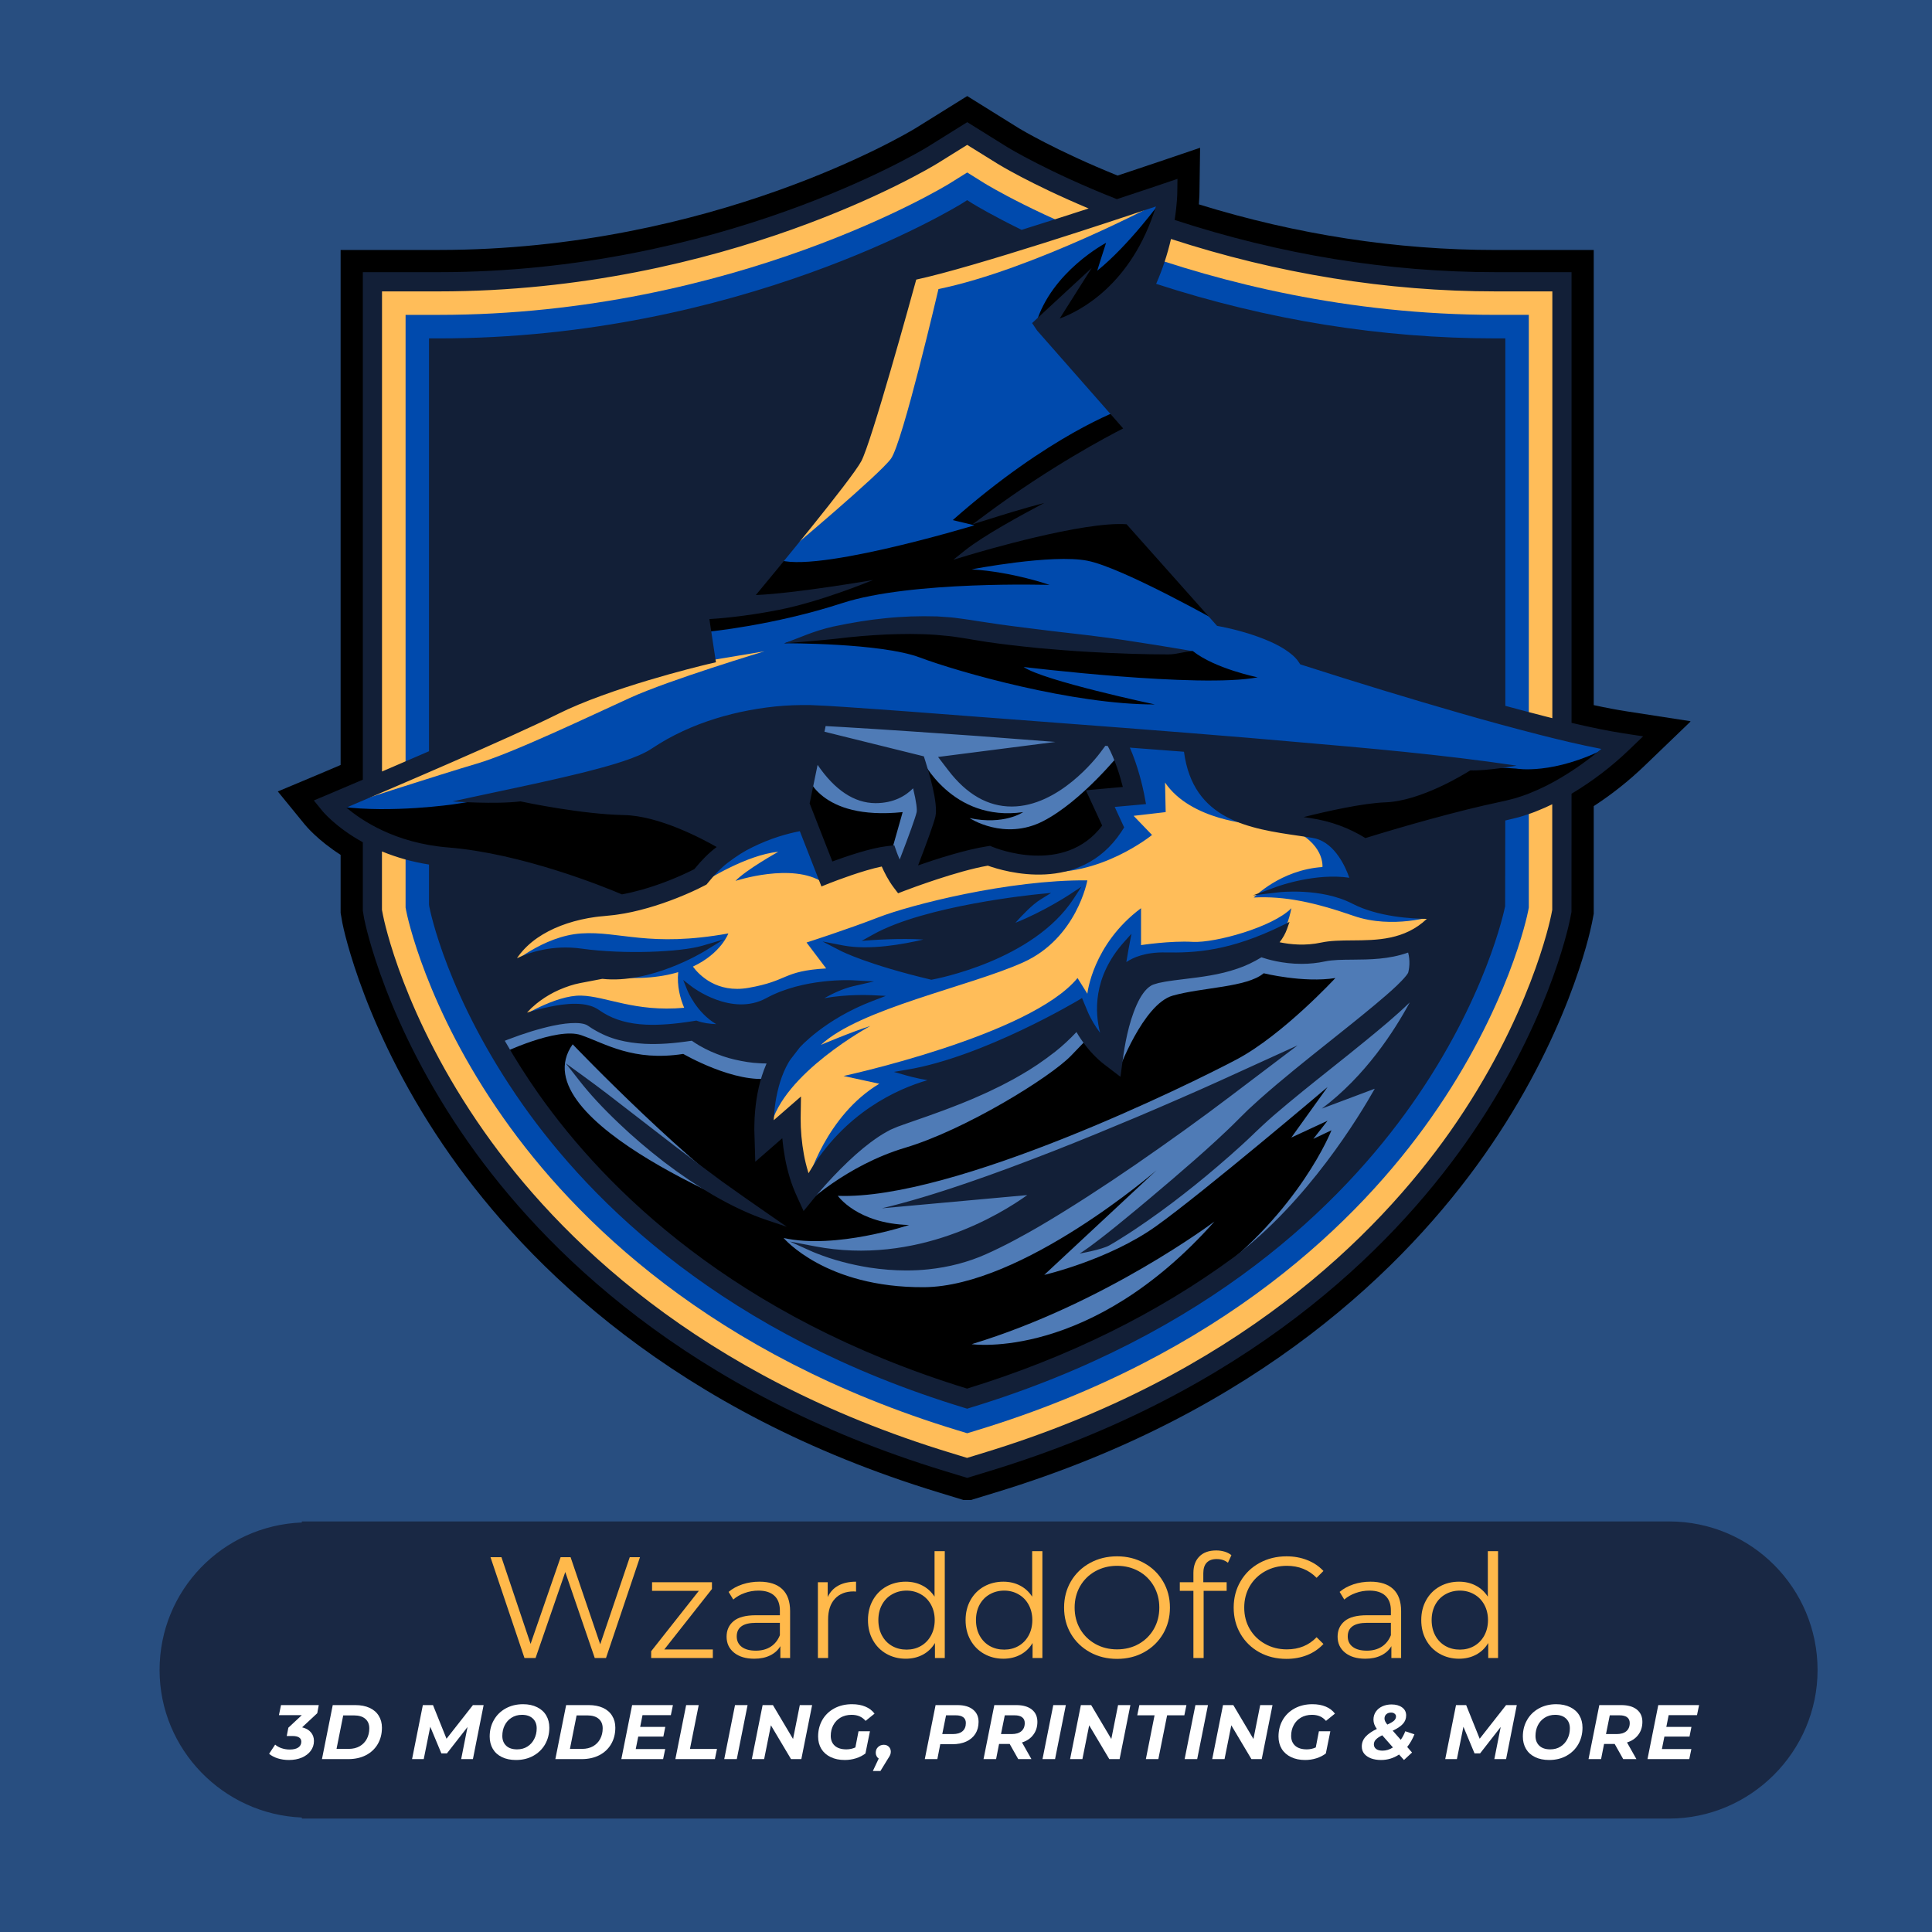
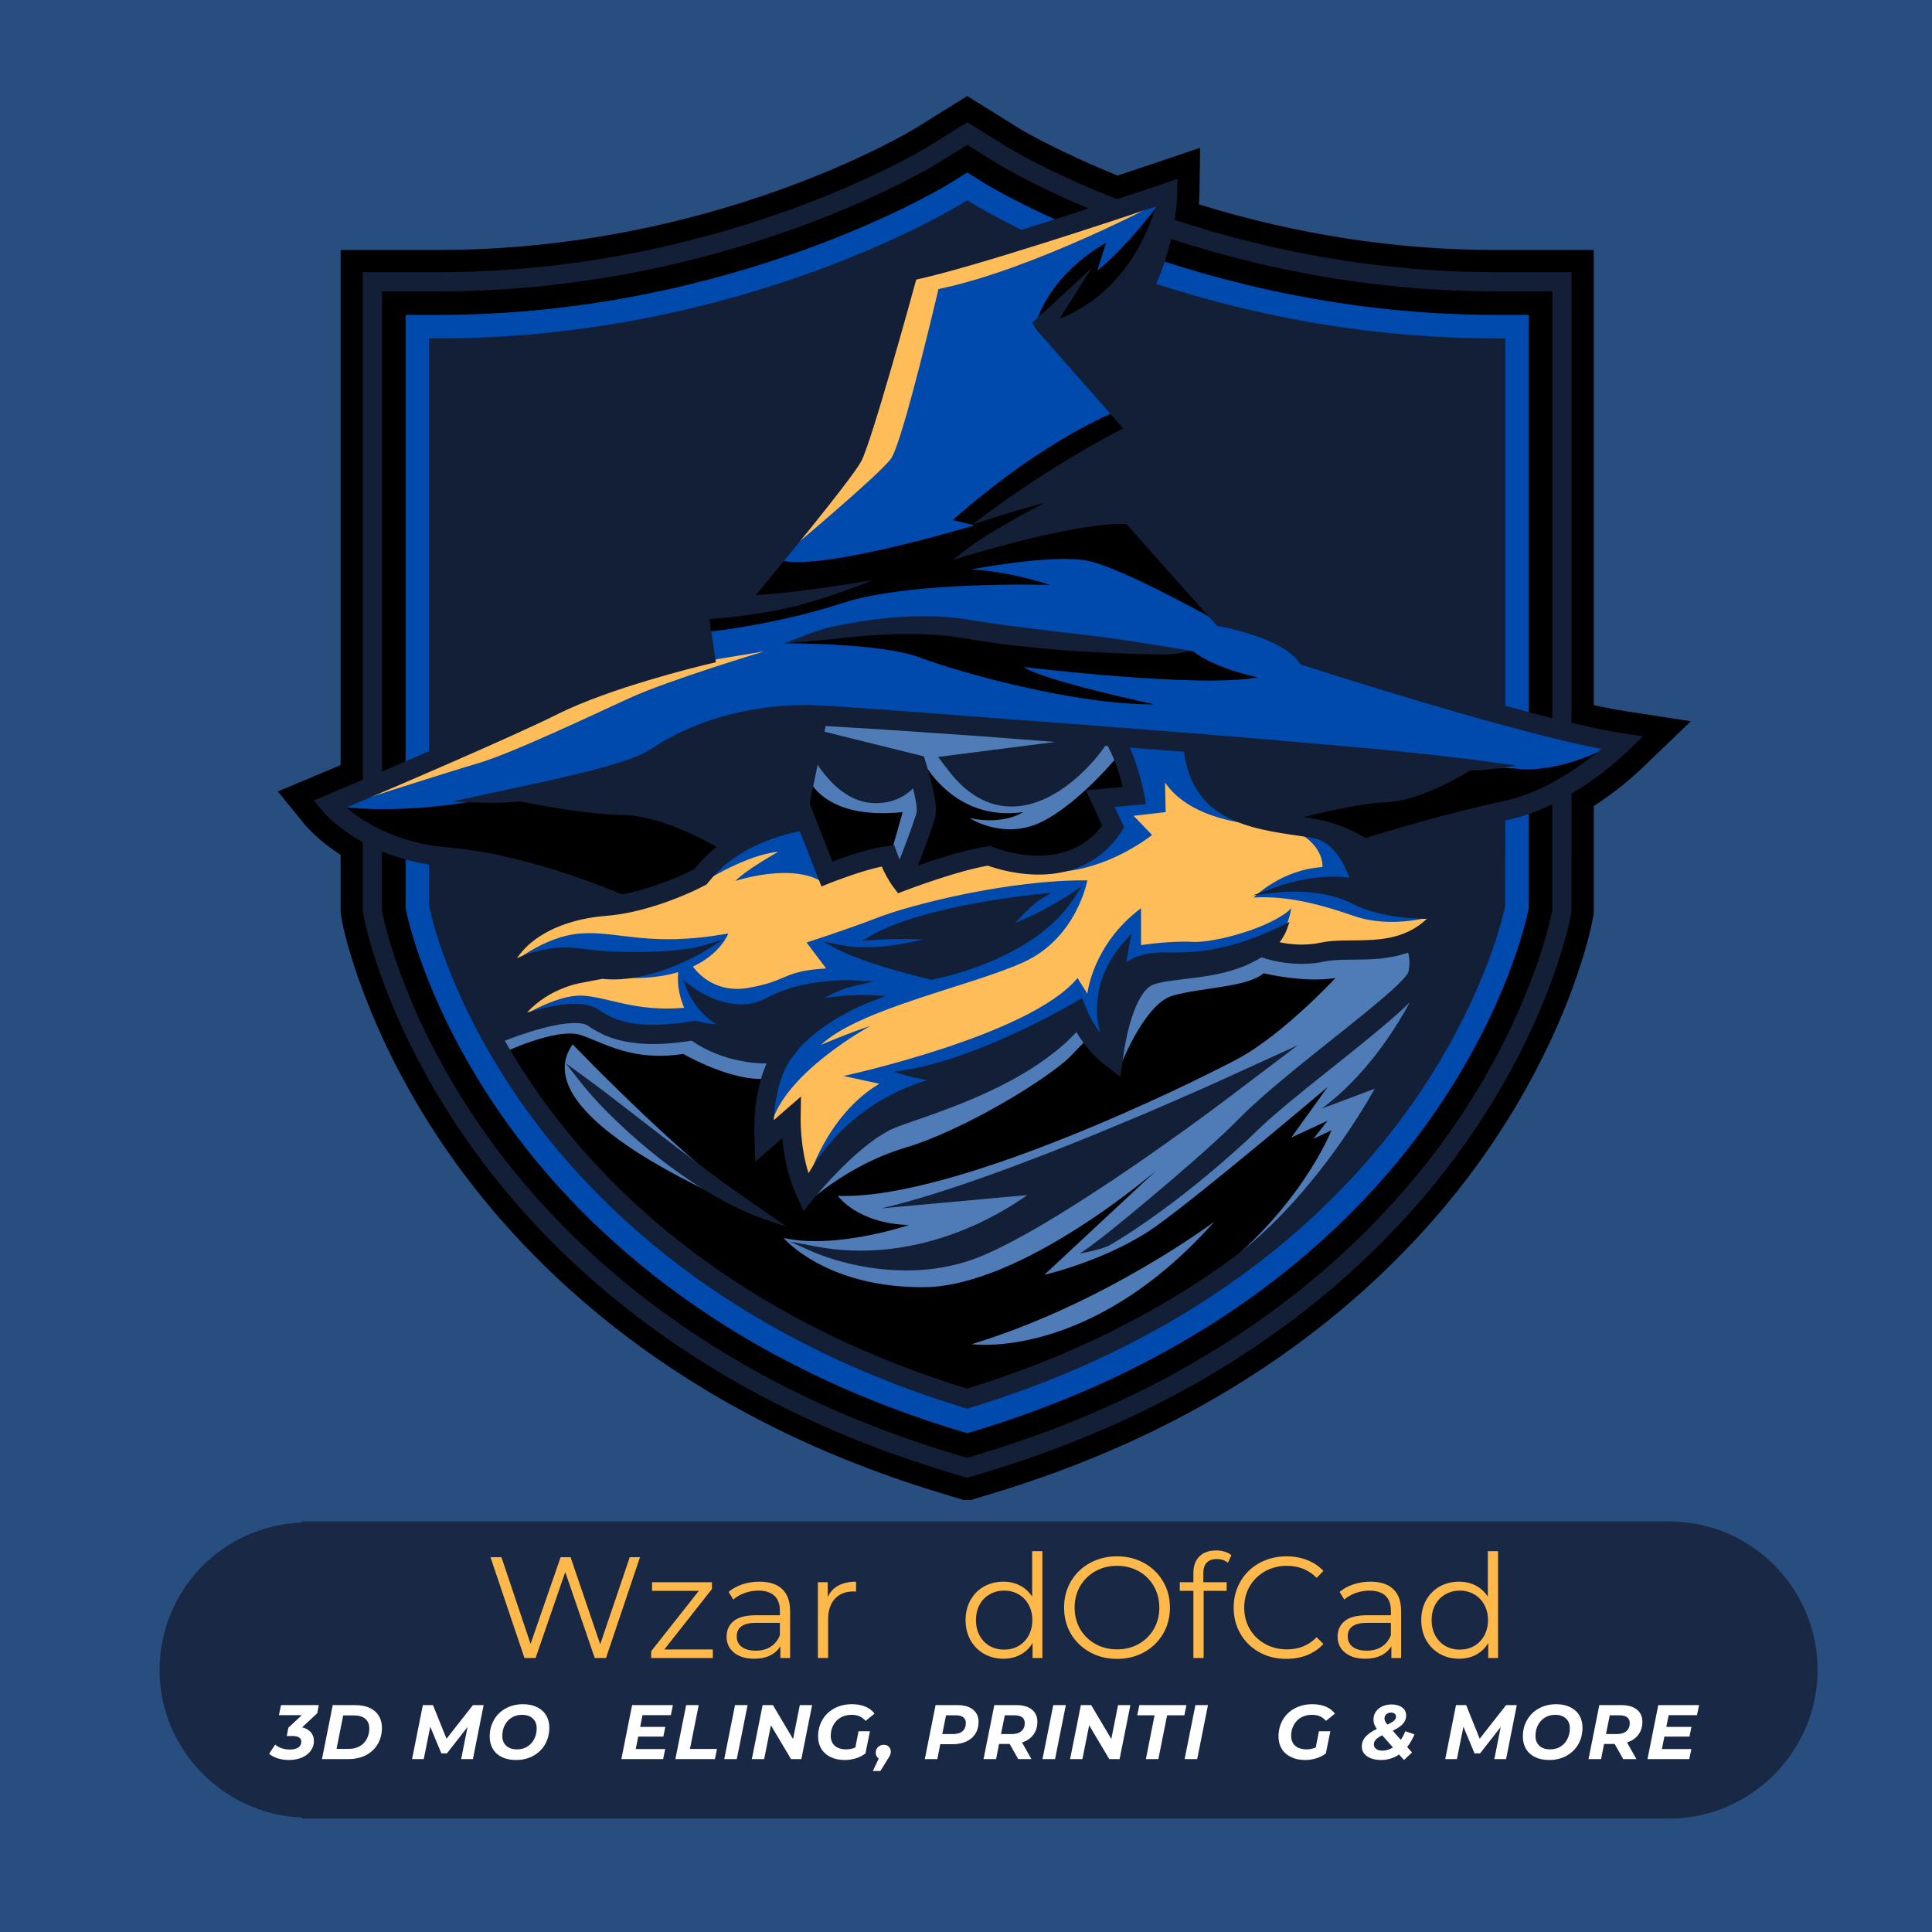
<svg xmlns="http://www.w3.org/2000/svg" version="1.0" preserveAspectRatio="xMidYMid meet" height="500" viewBox="0 0 375 375" zoomAndPan="magnify" width="500">
  <defs>
    <g />
    <clipPath id="4a79188bab">
      <path clip-rule="nonzero" d="M 25.922 0.48 L 300.102 0.48 L 300.102 273.148 L 25.922 273.148 Z M 25.922 0.48" />
    </clipPath>
    <clipPath id="f100a90d7b">
      <path clip-rule="nonzero" d="M 2.922 277.207 L 324.805 277.207 L 324.805 335 L 2.922 335 Z M 2.922 277.207" />
    </clipPath>
    <clipPath id="c9d2e621d7">
      <path clip-rule="nonzero" d="M 324.789 306.145 C 324.789 290.305 311.996 277.309 295.953 277.309 L 30.59 277.309 L 30.59 277.512 C 15.156 278.121 2.973 290.711 2.973 306.145 C 2.973 321.578 15.359 334.172 30.59 334.781 L 30.59 334.984 L 295.953 334.984 C 311.793 334.984 324.789 321.984 324.789 306.145 Z M 324.789 306.145" />
    </clipPath>
    <clipPath id="b1cba7d16f">
      <path clip-rule="nonzero" d="M 0.961 0.207 L 322.801 0.207 L 322.801 58 L 0.961 58 Z M 0.961 0.207" />
    </clipPath>
    <clipPath id="ab5dac43f7">
      <path clip-rule="nonzero" d="M 322.789 29.145 C 322.789 13.305 309.996 0.309 293.953 0.309 L 28.59 0.309 L 28.59 0.512 C 13.156 1.121 0.973 13.711 0.973 29.145 C 0.973 44.578 13.359 57.172 28.59 57.781 L 28.59 57.984 L 293.953 57.984 C 309.793 57.984 322.789 44.984 322.789 29.145 Z M 322.789 29.145" />
    </clipPath>
    <clipPath id="d02582ac4a">
      <rect height="58" y="0" width="323" x="0" />
    </clipPath>
    <clipPath id="1ef6ee089a">
      <rect height="20" y="0" width="281" x="0" />
    </clipPath>
    <clipPath id="63efe0cde0">
      <rect height="36" y="0" width="201" x="0" />
    </clipPath>
    <clipPath id="1616e53797">
      <rect height="339" y="0" width="327" x="0" />
    </clipPath>
  </defs>
  <rect fill-opacity="1" height="450" y="-37.5" fill="#ffffff" width="450" x="-37.5" />
  <rect fill-opacity="1" height="450" y="-37.5" fill="#284e80" width="450" x="-37.5" />
  <g transform="matrix(1, 0, 0, 1, 28, 18)">
    <g clip-path="url(#1616e53797)">
      <g clip-path="url(#4a79188bab)">
        <path fill-rule="nonzero" fill-opacity="1" d="M 154.18 271.672 C 102.93 256.074 74.359 227.5 59.422 206.27 C 42.797 182.648 38.629 162.039 38.461 161.172 L 38.113 159.195 L 38.113 147.926 C 33.656 145.07 31.383 142.316 31.121 141.992 L 25.922 135.621 L 33.543 132.426 L 34.012 132.23 C 34.719 131.93 36.16 131.32 38.113 130.484 L 38.113 30.516 L 57.141 30.516 C 110.262 30.516 148.125 7.852 149.711 6.883 L 159.734 0.645 L 169.82 6.922 C 169.879 6.957 176.902 11.223 188.926 16.078 C 193.422 14.59 196.395 13.582 196.598 13.512 L 204.938 10.68 L 204.816 19.422 C 204.816 19.445 204.816 20.266 204.703 21.668 C 223.688 27.543 243.062 30.523 262.316 30.523 L 281.344 30.523 L 281.344 118.863 C 283.754 119.383 285.859 119.785 287.855 120.09 L 300.188 121.996 L 291.219 130.625 C 288.133 133.586 284.895 136.156 281.344 138.465 L 281.344 159.363 L 280.996 161.16 C 280.551 163.379 276.199 183.32 260.039 206.277 C 245.086 227.504 216.504 256.082 165.27 271.68 L 159.73 273.371 Z M 154.18 271.672" fill="#000000" />
      </g>
-       <path fill-rule="nonzero" fill-opacity="1" d="M 273.883 37.98 L 273.883 122.145 C 273.152 121.957 272.414 121.777 271.68 121.594 C 268.984 120.898 266.293 120.184 263.602 119.453 L 263.602 48.266 L 262.316 48.266 C 239.875 48.266 217.441 44.621 195.609 37.441 C 197.215 33.957 198.223 30.547 198.859 27.633 C 219.707 34.484 241.047 37.98 262.316 37.98 Z M 270.348 138.777 C 269.266 139.246 268.121 139.594 266.992 139.965 C 265.863 140.254 264.68 140.562 263.598 140.781 L 263.598 157.66 L 263.578 157.781 C 263.441 158.492 260.012 175.48 245.527 196.062 C 232.184 215.008 206.531 240.57 160.102 254.703 L 159.73 254.82 L 159.359 254.703 C 112.926 240.57 87.273 215.008 73.934 196.062 C 59.445 175.48 56.023 158.492 55.883 157.781 L 55.859 157.539 L 55.859 149.309 C 51.828 148.719 48.41 147.641 45.578 146.383 L 45.578 158.645 L 45.789 159.746 C 45.945 160.547 49.852 179.707 65.531 201.977 C 79.801 222.25 107.137 249.551 156.363 264.535 L 159.734 265.562 L 163.102 264.535 C 212.32 249.551 239.668 222.246 253.945 201.977 C 269.605 179.723 273.516 160.547 273.672 159.734 L 273.887 158.648 L 273.887 137.16 C 272.734 137.75 271.559 138.297 270.348 138.777 Z M 165.883 13.262 L 159.73 9.438 L 153.598 13.25 C 151.941 14.266 112.617 37.98 57.137 37.98 L 45.57 37.98 L 45.57 132.625 C 48.664 131.309 52.211 129.777 55.855 128.199 L 55.855 48.266 L 57.141 48.266 C 116.402 48.266 158.629 22.227 159.047 21.973 L 159.73 21.543 L 160.414 21.973 C 160.453 21.988 163.965 24.172 170.25 27.23 C 175.348 25.648 180.5 23.988 184.973 22.527 C 173.016 17.609 166.195 13.453 165.883 13.262 Z M 165.883 13.262" fill="#ffbd59" />
      <path fill-rule="nonzero" fill-opacity="1" d="M 157.859 259.621 C 110.027 245.062 83.527 218.629 69.727 199.016 C 54.613 177.551 50.98 159.52 50.836 158.762 L 50.723 158.152 L 50.723 43.117 L 57.148 43.117 C 114.785 43.117 155.918 17.863 156.32 17.609 L 159.734 15.477 L 163.148 17.609 C 163.555 17.855 204.684 43.113 262.316 43.113 L 268.742 43.113 L 268.742 158.152 L 268.625 158.762 C 268.48 159.52 264.848 177.551 249.738 199.016 C 235.93 218.625 209.434 245.055 161.605 259.621 L 159.734 260.191 Z M 157.859 259.621" fill="#004aad" />
      <path fill-rule="nonzero" fill-opacity="1" d="M 248.348 172.41 L 248.121 172.805 C 247.961 173.102 247.793 173.281 247.637 173.523 C 246.969 174.398 246.273 175.109 245.574 175.828 C 242.746 178.617 239.754 181.066 236.758 183.523 C 230.773 188.414 224.645 193.094 218.863 198.066 C 218.148 198.691 217.438 199.324 216.746 199.969 C 216.047 200.605 215.398 201.246 214.672 201.93 C 213.266 203.285 211.816 204.586 210.367 205.871 C 207.449 208.438 204.48 210.922 201.422 213.301 C 198.375 215.691 195.246 217.965 192.02 220.125 C 191.219 220.668 190.395 221.184 189.574 221.699 C 188.762 222.227 187.93 222.727 187.09 223.211 C 185.402 224.176 183.711 225.137 181.887 225.809 C 183.531 224.793 185.035 223.59 186.566 222.43 C 188.074 221.238 189.574 220.043 191.051 218.809 C 194.027 216.383 196.957 213.891 199.875 211.406 C 202.785 208.902 205.691 206.395 208.504 203.805 C 209.91 202.504 211.309 201.195 212.641 199.852 C 213.301 199.195 214 198.461 214.715 197.793 C 215.426 197.121 216.152 196.457 216.879 195.809 C 222.715 190.641 228.828 185.934 234.812 181.113 C 236.309 179.914 237.801 178.703 239.27 177.477 C 240.73 176.246 242.188 175.02 243.539 173.73 C 244.199 173.09 244.867 172.434 245.383 171.781 C 245.484 171.625 245.641 171.449 245.719 171.316 L 245.844 171.113 C 245.863 171.062 245.867 171.039 245.891 171.004 C 245.914 171.004 245.938 170.84 245.961 170.762 L 246.023 170.457 C 246.078 170.254 246.09 170.047 246.121 169.852 C 246.227 169.031 246.199 168.203 246.059 167.387 C 245.988 166.98 245.879 166.582 245.746 166.195 C 245.742 166.176 245.734 166.152 245.723 166.137 C 241.945 167.633 238 167.664 234.539 167.688 C 232.523 167.699 230.617 167.723 229.113 168.043 C 227.566 168.379 226.059 168.508 224.66 168.508 C 220.594 168.508 217.465 167.41 216.816 167.168 C 215.297 168.113 213.688 168.918 212.004 169.469 C 208.16 170.801 204.117 171.172 200.293 171.645 C 199.816 171.711 199.336 171.77 198.871 171.844 C 198.41 171.914 197.941 171.977 197.5 172.082 L 196.828 172.215 C 196.613 172.273 196.41 172.34 196.195 172.398 C 196.004 172.465 195.746 172.516 195.609 172.59 C 195.441 172.656 195.293 172.723 195.137 172.828 C 194.512 173.191 193.938 173.785 193.438 174.48 C 192.934 175.176 192.512 175.961 192.141 176.793 C 190.652 180.133 189.887 183.98 189.383 187.691 L 189.082 189.926 L 187.359 188.617 L 187.348 188.605 C 186.562 188.016 185.785 187.406 185.102 186.703 C 184.406 186.02 183.758 185.293 183.172 184.52 C 182.574 183.754 182.031 182.957 181.539 182.121 C 181.383 181.859 181.234 181.602 181.09 181.34 C 179.672 182.91 178.148 184.363 176.504 185.668 C 174.336 187.367 172.07 188.926 169.688 190.262 C 168.52 190.977 167.297 191.566 166.098 192.211 C 164.867 192.793 163.652 193.422 162.41 193.953 C 159.938 195.078 157.418 196.062 154.891 197.008 C 152.363 197.949 149.809 198.82 147.301 199.699 C 146.699 199.934 146.016 200.137 145.488 200.395 L 144.641 200.754 L 143.812 201.207 C 142.707 201.805 141.652 202.551 140.613 203.316 C 138.547 204.867 136.605 206.648 134.746 208.512 C 132.902 210.379 131.102 212.355 129.461 214.371 L 128.145 215.98 L 127.301 214.121 C 126.75 212.922 126.258 211.699 125.887 210.449 C 125.516 209.203 125.191 207.941 124.965 206.672 C 124.734 205.395 124.555 204.129 124.438 202.84 C 124.402 202.477 124.379 202.109 124.355 201.738 L 121.215 204.48 L 119.172 206.258 L 119.09 203.59 L 119.02 201.293 C 119.039 200.527 119.031 199.766 119.078 199 C 119.172 197.465 119.328 195.934 119.617 194.41 C 119.906 192.895 120.301 191.387 120.84 189.922 C 121.102 189.219 121.383 188.523 121.727 187.848 C 120.961 187.848 120.195 187.871 119.434 187.801 C 117.844 187.73 116.262 187.453 114.711 187.094 C 113.156 186.734 111.645 186.188 110.18 185.539 C 109.449 185.211 108.742 184.84 108.039 184.438 C 107.496 184.109 106.988 183.797 106.453 183.402 C 103.434 183.867 100.359 184.172 97.23 184.035 C 95.566 183.953 93.891 183.734 92.242 183.305 C 90.594 182.879 88.992 182.184 87.523 181.301 C 87.152 181.086 86.812 180.836 86.453 180.605 C 86.234 180.469 86.023 180.348 85.727 180.262 C 85.16 180.078 84.473 180.008 83.754 180 C 82.32 179.988 80.797 180.215 79.293 180.523 C 76.289 181.164 73.27 182.133 70.398 183.246 L 69.199 183.715 C 71.164 187.203 73.457 190.895 76.141 194.699 C 89.211 213.23 114.328 238.215 159.758 252.137 C 181.473 245.48 198.535 236.297 211.875 226.496 C 229.305 213.375 240.281 191.977 240.281 191.977 L 228.934 197.637 C 241.453 188.281 247.902 173.406 248.348 172.41 Z M 110.664 213.445 C 107.375 211.508 104.227 209.359 101.203 207.047 C 98.195 204.719 95.289 202.262 92.547 199.637 C 89.797 197.023 87.152 194.277 84.801 191.27 C 87.883 193.508 90.875 195.809 93.848 198.117 L 102.77 205.008 C 105.754 207.285 108.754 209.52 111.762 211.758 C 114.809 213.949 117.887 216.09 121.02 218.266 C 117.398 217.055 113.961 215.352 110.664 213.445 Z M 163.164 224.898 C 159.684 226.465 155.922 227.406 152.152 227.797 C 148.379 228.191 144.57 228.027 140.859 227.461 C 137.406 226.914 134.008 226.047 130.781 224.758 C 130.309 224.578 130.051 224.465 130.051 224.465 C 154.641 229.168 173.484 213.098 173.484 213.098 L 143.32 217.09 C 149.027 215.723 154.625 213.965 160.164 212.066 C 165.707 210.172 171.188 208.102 176.648 205.969 C 182.105 203.836 187.516 201.602 192.922 199.328 C 195.621 198.195 198.312 197.031 200.992 195.859 C 203.684 194.695 206.363 193.512 209.02 192.309 L 219.336 187.602 L 210.293 194.453 C 204.324 198.977 198.242 203.316 192.082 207.562 C 189.004 209.684 185.895 211.758 182.742 213.785 C 179.59 215.809 176.41 217.797 173.172 219.68 C 169.934 221.555 166.629 223.355 163.164 224.898 Z M 150.488 139.773 C 150.176 141.188 148.117 146.621 146.699 150.289 C 145.98 148.91 145.547 147.695 145.539 147.684 L 145.199 146.703 L 144.18 146.824 C 140.781 147.227 135.578 149.078 133.238 149.961 L 128.559 138.008 L 130.418 128.969 C 132.508 132.328 136.34 137.277 141.93 137.312 C 145.648 137.312 148.09 135.641 149.527 133.801 C 150.168 136.281 150.691 138.852 150.488 139.773 Z M 183.637 135.891 L 186.602 142.312 C 179.016 152.797 165.031 147.16 164.43 146.91 L 164.09 146.773 L 163.738 146.832 C 159.133 147.539 152.77 149.656 149.195 150.938 C 150.523 147.527 152.625 141.98 152.996 140.336 C 153.539 137.855 151.488 131.273 151.074 129.977 L 150.852 129.293 L 131.34 124.461 L 131.773 122.34 L 132.41 122.363 L 135.668 122.547 C 144.363 123.062 153.07 123.672 161.773 124.281 L 182.547 125.867 L 155.141 129.375 L 156.496 131.145 C 159.949 135.672 163.93 137.965 168.332 137.965 L 168.43 137.965 C 177.453 137.895 184.777 128.152 185.082 127.738 L 186.254 126.152 L 187.348 126.234 C 189.059 129.211 190.16 133.18 190.652 135.25 Z M 183.637 135.891" fill="#000000" />
      <path fill-rule="nonzero" fill-opacity="1" d="M 130.691 120.934 L 187.695 124.621 L 189.625 127.977 C 189.625 127.977 181.996 137.531 174.453 141.391 C 166.906 145.25 160.199 140.793 160.199 140.793 C 166.902 142.207 170.594 139.633 170.594 139.633 C 156.734 141.621 150.863 129.297 150.863 129.297 L 151.82 140.215 L 146.535 152.281 L 145.203 146.703 L 147.207 139.629 C 130.945 141.309 128.562 132.328 128.562 132.328 Z M 189.059 189.945 C 189.059 189.945 193.848 176.879 199.633 175.25 C 205.414 173.617 214.012 173.664 217.281 170.91 C 217.281 170.91 225.031 172.824 231.199 171.836 C 231.199 171.836 221.012 182.859 212.082 187.609 C 203.156 192.359 157.133 214.992 134.625 214.109 C 134.625 214.109 138.395 219.516 148.453 219.77 C 148.453 219.77 134.281 224.559 124.098 222.293 C 124.098 222.293 132.23 231.969 151.344 231.844 C 170.461 231.719 196.484 209.145 196.484 209.145 L 174.688 229.457 C 174.688 229.457 187.18 226.566 196.359 220.027 C 205.535 213.484 229.68 192.992 229.68 192.992 L 222.641 202.801 L 229.68 199.531 L 226.914 203.055 L 230.438 201.387 C 230.438 201.387 224.332 217.07 206.328 230.375 L 222.645 219.91 C 222.645 219.91 248.77 185.707 248.348 185.332 C 247.918 184.953 248.926 170.93 248.926 170.93 L 245.781 164.832 L 229.684 166.152 L 222.141 167.496 L 216.48 165.949 L 204.211 169.684 L 192.312 171.848 L 188.367 179.098 Z M 207.727 219.094 C 207.727 219.094 186.574 235.02 160.598 242.902 C 160.598 242.902 183.582 246.254 207.727 219.094 Z M 121.02 218.266 C 106.738 209.387 83.156 184.699 83.156 184.699 C 72.426 199.777 121.02 218.266 121.02 218.266 Z M 69.164 186.566 C 69.164 186.566 80.074 181.281 84.801 182.922 C 89.527 184.562 94.887 188.078 104.617 186.566 C 104.617 186.566 114.746 192.453 121.676 191.27 L 123.227 184.699 L 106.629 182.262 L 96.199 182.262 L 86.406 179.773 L 82.488 179.086 L 70.871 182.266 L 68.07 182.926 Z M 128.129 215.988 C 128.129 215.988 136.137 208.219 147.707 204.77 C 159.277 201.324 175.836 191.121 179.898 186.902 C 183.961 182.684 183.961 182.684 183.961 182.684 L 180.906 179.527 L 168.668 188.582 L 144.527 198.328 L 132.785 207.812 Z M 128.129 215.988" fill="#4f7bb6" />
      <path fill-rule="nonzero" fill-opacity="1" d="M 234.75 156.891 C 228.434 153.621 220.137 154.629 220.137 154.629 C 220.137 154.629 228.113 151.738 234.75 153.117 C 234.75 153.117 232.789 145.574 227.488 144.199 C 226.984 144.098 226.48 143.996 225.953 143.918 C 225.414 143.84 224.875 143.762 224.324 143.68 C 214.715 142.277 203.844 140.695 202.332 127.375 L 190.375 126.461 C 192.453 130.805 193.445 135.91 193.496 136.16 L 193.758 137.555 L 187.5 138.121 L 189.551 142.551 L 189.156 143.152 C 181.195 155.145 166.305 150.336 163.801 149.422 C 157.457 150.48 147.527 154.293 147.43 154.328 L 146.531 154.676 L 145.945 153.91 C 144.809 152.418 143.957 150.621 143.5 149.52 C 139.34 150.277 133.047 152.785 132.977 152.809 L 131.777 153.289 L 127.617 142.66 C 126.102 142.93 124.535 143.324 123.035 143.793 C 121.203 144.375 119.414 145.098 117.719 145.949 C 115.996 146.785 114.41 147.84 112.914 148.984 C 111.406 150.141 110.137 151.523 108.969 152.977 L 108.77 153.223 L 108.551 153.336 C 106.766 154.266 105 155.039 103.176 155.766 C 101.355 156.484 99.5 157.125 97.605 157.664 C 95.719 158.203 93.789 158.66 91.816 158.934 C 91.332 159.016 90.828 159.055 90.336 159.109 L 88.898 159.258 C 87.977 159.328 87.066 159.48 86.152 159.625 C 82.523 160.285 78.977 161.523 76.012 163.562 C 74.539 164.59 73.23 165.816 72.188 167.238 C 71.68 167.934 71.242 168.668 70.879 169.449 C 70.879 169.449 76.742 165.562 84.812 166.699 C 92.891 167.828 103.957 167.457 108.48 166.129 C 108.48 166.129 98.141 172.477 88.91 171.41 L 84.512 172.25 C 83.867 172.371 83.109 172.562 82.414 172.793 C 81.707 173.023 81.02 173.297 80.336 173.594 C 78.977 174.191 77.688 174.938 76.504 175.812 C 75.895 176.234 75.363 176.734 74.809 177.215 C 74.547 177.469 74.297 177.742 74.043 178.004 L 73.672 178.402 L 73.328 178.832 C 73.098 179.102 72.879 179.383 72.676 179.676 C 74.66 179.016 76.668 178.438 78.746 177.992 C 80.359 177.66 82.004 177.398 83.758 177.41 C 84.633 177.422 85.539 177.492 86.488 177.801 C 86.957 177.938 87.453 178.188 87.906 178.488 C 88.215 178.688 88.508 178.91 88.836 179.09 C 91.332 180.637 94.285 181.316 97.32 181.457 C 100.371 181.59 103.477 181.266 106.559 180.773 L 107.125 180.68 C 109.93 181.723 113.758 181.27 113.758 181.27 C 108.348 179.891 105.961 173.977 105.961 173.977 C 105.961 173.977 113.883 180.141 121.02 176.234 C 128.156 172.34 137.516 172.84 137.516 172.84 C 133.117 173.848 128.559 177.242 128.559 177.242 C 133.68 175.359 141.164 175.73 141.164 175.73 C 131.609 179.383 126.773 184.945 126.773 184.945 L 125.027 187.199 C 124.895 187.371 124.68 187.703 124.52 187.973 C 124.352 188.262 124.184 188.559 124.039 188.867 C 123.727 189.48 123.465 190.125 123.215 190.785 C 122.734 192.098 122.383 193.473 122.109 194.863 C 121.848 196.258 121.699 197.684 121.617 199.109 C 121.574 199.645 121.574 200.176 121.57 200.715 L 124.691 197.992 L 126.867 196.102 L 126.82 199 C 126.809 200.141 126.867 201.391 126.977 202.586 C 127.086 203.797 127.246 204.996 127.461 206.18 C 127.676 207.367 127.973 208.531 128.309 209.672 C 128.457 210.16 128.621 210.633 128.797 211.102 C 137.723 194.91 152.801 191.809 155.996 191.328 C 152.996 191.582 148.113 190.188 148.113 190.188 C 163.246 187.672 181.73 176.547 181.73 176.547 L 182.559 178.543 C 182.852 179.254 183.27 180.07 183.711 180.797 C 184.145 181.543 184.637 182.254 185.164 182.934 C 185.688 183.617 186.258 184.258 186.867 184.855 C 186.938 184.926 187.008 184.977 187.07 185.047 C 186.898 184.711 181.887 174.926 190.645 165.164 C 190.645 165.164 190.066 168.176 189.816 170.188 C 189.816 170.188 191.949 167.297 198.234 167.422 C 204.527 167.543 211.219 167.023 221.262 162.07 C 220.844 163.258 220.148 164.316 219.281 165.223 C 221.262 165.727 224.766 166.32 228.531 165.504 C 230.301 165.129 232.332 165.109 234.484 165.094 C 239.754 165.055 245.664 165.012 250.305 159.738 C 250.328 159.77 241.059 160.164 234.75 156.891 Z M 152.793 171.578 C 140.535 168.668 135.504 166.066 135.504 166.066 C 143.305 167.578 154.371 164.121 154.371 164.121 C 149.719 163.309 141.812 163.859 141.812 163.859 C 151.883 158.25 173.617 156.137 173.617 156.137 C 170.977 157.777 167.203 162.43 167.203 162.43 C 173.617 160.289 179.902 156.137 179.902 156.137 C 172.098 168.078 152.793 171.578 152.793 171.578 Z M 152.793 171.578" fill="#ffbd59" />
      <path fill-rule="nonzero" fill-opacity="1" d="M 271.047 124.078 C 265.887 122.75 260.758 121.359 255.648 119.891 C 245.426 116.953 235.281 113.844 225.16 110.594 L 224.742 110.461 L 224.488 110.086 C 223.797 109.07 222.703 108.203 221.527 107.453 C 220.34 106.707 219.023 106.086 217.68 105.547 C 216.324 105.012 214.934 104.535 213.516 104.129 C 212.105 103.73 210.641 103.363 209.234 103.094 L 208.531 102.957 L 190.945 83.207 C 182.234 82.43 160.391 89.043 159.746 89.234 C 164.984 85.078 178.77 78.18 178.77 78.18 C 174.82 78.664 164.281 82.066 163.871 82.191 C 178.266 71.504 190.945 65.344 190.945 65.344 L 173.789 45.836 L 173.09 44.793 L 173.762 44.16 L 181.039 37.441 L 176.348 44.852 C 176.348 44.852 191.438 41.625 197.234 21.164 C 189.574 23.75 160.469 33.453 149.371 35.773 C 147.996 40.797 140.562 67.668 138.66 71.238 C 136.609 75.086 118.418 96.938 117.641 97.867 L 117.445 98.109 C 126.09 98.059 140.215 94.301 141.23 94.043 C 140.371 94.395 130.973 98.238 123.055 99.801 C 114.758 101.434 109.027 101.613 109.027 101.613 L 110.312 110.098 L 109.152 110.371 C 108.973 110.414 90.809 114.676 80.016 120.074 C 70.52 124.824 45.059 135.652 38.172 138.57 C 40.801 140.996 47.621 146.152 58.926 147.062 C 73.527 148.238 89.945 155.039 92.652 156.195 C 94.078 155.945 95.492 155.598 96.898 155.195 C 100.41 154.184 103.898 152.797 107.137 151.16 C 108.387 149.617 109.75 148.164 111.316 146.969 C 111.598 146.75 111.883 146.547 112.172 146.34 C 110.18 145.152 100.746 139.762 93.133 139.617 C 84.582 139.453 73.062 136.957 73.062 136.957 C 68.711 137.504 64.355 137.926 59.98 138.117 C 68.527 136.223 77.09 134.547 85.504 132.469 C 87.602 131.934 89.688 131.383 91.738 130.758 C 93.777 130.113 95.82 129.426 97.613 128.488 C 97.836 128.375 98.059 128.262 98.254 128.129 C 98.469 128 98.648 127.895 98.898 127.727 C 99.375 127.422 99.844 127.113 100.324 126.812 L 101.785 125.953 L 103.273 125.168 C 105.277 124.152 107.344 123.277 109.465 122.555 C 113.703 121.082 118.105 120.16 122.543 119.691 C 124.77 119.473 127.012 119.383 129.246 119.418 L 132.566 119.574 L 135.84 119.777 C 144.566 120.363 153.27 121.031 161.973 121.707 C 179.387 123.016 196.793 124.316 214.191 125.766 C 231.586 127.305 248.996 128.598 266.297 131.168 C 263.215 131.129 260.133 131.043 257.055 130.926 L 257.219 130.945 C 257.219 130.945 248.051 136.887 240.887 137.145 C 235.492 137.336 226.332 139.617 222.117 140.734 C 222.977 140.867 223.832 140.992 224.703 141.125 C 225.246 141.203 225.797 141.285 226.336 141.367 C 230.523 142 234.09 143.477 236.949 145.297 C 241.164 143.992 245.371 142.758 249.609 141.594 C 254.051 140.375 258.504 139.23 263.023 138.262 C 264.188 138.031 265.195 137.75 266.27 137.484 C 267.316 137.137 268.371 136.824 269.391 136.379 C 271.441 135.555 273.441 134.547 275.352 133.391 C 278.438 131.551 281.406 129.379 284.109 126.996 C 279.688 126.223 275.359 125.172 271.047 124.078 Z M 183.5 107.941 C 180.172 107.77 176.852 107.477 173.52 107.188 C 170.199 106.852 166.871 106.48 163.559 106 C 161.914 105.77 160.215 105.422 158.617 105.195 C 157.816 105.086 157.023 104.934 156.211 104.859 L 153.785 104.633 C 150.527 104.391 147.242 104.438 143.953 104.559 C 140.66 104.715 137.363 104.992 134.074 105.398 C 130.777 105.773 127.496 106.285 124.207 106.852 C 127.359 105.734 130.598 104.895 133.863 104.156 C 137.137 103.461 140.453 102.891 143.801 102.566 C 147.148 102.207 150.527 102.102 153.922 102.207 L 156.469 102.391 C 157.312 102.453 158.16 102.609 159.004 102.711 C 160.707 102.938 162.277 103.242 163.93 103.457 C 167.191 103.973 170.492 104.355 173.777 104.766 C 177.07 105.191 180.371 105.527 183.668 105.938 C 190.273 106.695 196.891 107.449 203.504 108.359 C 196.832 108.527 190.164 108.328 183.5 107.941 Z M 131.344 184.809 C 138.875 177.77 160.152 173.496 170.586 168.801 C 181.023 164.109 183.055 152.875 183.055 152.875 C 167.734 152.746 148.707 157.652 142.543 160.039 C 136.387 162.43 128.551 164.941 128.551 164.941 L 132.359 169.973 C 123.805 170.477 125.191 172.359 117.27 173.742 C 111.152 174.809 107.734 171.281 106.492 169.617 C 111.977 167.051 113.371 163.18 113.371 163.18 C 98.027 165.945 92.246 162.676 84.801 163.18 C 77.355 163.684 70.867 169.457 70.867 169.457 C 80.672 168.316 88.902 171.414 88.902 171.414 C 95.301 172.242 100.078 171.762 103.637 170.695 C 103.371 173.383 104.031 175.812 104.797 177.609 C 95.234 178.477 89.629 175.367 84.809 175.246 C 79.75 175.117 72.668 179.676 72.668 179.676 L 84.809 179.074 L 89.617 181.148 L 101.059 182.91 L 108.973 182.25 L 108.441 181.32 L 122.438 185.426 C 122.438 185.426 121.809 191.086 121.688 191.258 C 121.559 191.438 121.586 200.727 121.586 200.727 C 123.875 190.379 140.922 181.148 140.922 181.148 C 137.266 182.289 131.344 184.809 131.344 184.809 Z M 203.508 164.816 C 199.207 164.566 193.473 165.445 193.473 165.445 L 193.473 158.281 C 184.039 165.32 183.055 174.879 183.055 174.879 L 181.148 171.836 C 171.973 183.008 135.734 190.848 135.734 190.848 L 142.672 192.355 C 132.359 198.512 128.805 211.133 128.805 211.133 L 137.016 203.164 L 156.758 193.609 L 180.898 179.527 L 188.195 187.07 C 188.195 187.07 188.32 180.152 188.195 179.652 C 188.066 179.148 192.469 171.578 192.469 171.578 L 209.574 168.801 L 219.301 165.254 C 221.805 163.332 222.652 158.281 222.652 158.281 C 219.117 161.938 207.812 165.062 203.508 164.816 Z M 222.043 142.684 C 229.234 145.574 228.684 150.289 228.684 150.289 C 220.508 150.852 215.355 156.207 215.355 156.207 C 221.395 155.891 227.176 157.148 234.75 159.773 C 242.32 162.398 250.328 159.773 250.328 159.773 C 250.328 159.773 238.742 151.367 233.465 146.836 C 228.18 142.305 222.043 142.684 222.043 142.684 Z M 173.496 151.148 C 185.383 152.434 195.609 144.066 195.609 144.066 L 192.035 140.352 L 198.258 139.629 L 198.133 133.883 C 203.148 141.32 215.27 141.965 215.27 141.965 C 202.059 135.277 203.516 126.465 203.516 126.465 L 188.953 124.953 L 191.973 135.891 L 186.062 137.156 L 188.074 142.672 C 185.809 149.078 173.496 151.148 173.496 151.148 Z M 114.762 152.984 C 114.762 152.984 125.789 149.328 131.777 153.297 L 128.559 140.418 C 128.559 140.418 112.984 144.793 108.969 152.977 C 108.969 152.977 116.898 147.91 123.059 147.336 C 123.059 147.336 116.773 150.836 114.762 152.984 Z M 114.762 152.984" fill="#004aad" />
      <path fill-rule="nonzero" fill-opacity="1" d="M 178.008 47.621 L 173.09 44.801 C 176.09 34.684 186.688 29.137 186.688 29.137 C 185.809 31.781 184.973 34.543 184.973 34.543 C 191.148 29.574 197.234 21.172 197.234 21.172 C 195.211 41.504 178.008 47.621 178.008 47.621 Z M 189.621 61.492 C 189.621 61.492 175.727 66.352 156.926 82.953 L 161.137 83.961 C 161.137 83.961 127.414 94.188 122.219 90.164 L 115.273 98.551 L 107.637 100.559 L 109.477 104.609 C 109.477 104.609 122.133 103.41 135.504 99.055 C 148.875 94.695 175.727 95.531 175.727 95.531 C 175.727 95.531 168.629 93.016 160.598 92.512 C 160.598 92.512 176.16 89.492 183.055 90.836 C 189.949 92.176 209.227 103.094 209.227 103.094 C 209.227 103.094 190.363 79.73 190.656 79.25 C 190.957 78.77 192.129 64.516 192.129 64.516 Z M 124.207 106.859 C 124.207 106.859 142.961 106.766 150.535 109.617 C 158.105 112.465 180.402 118.789 196.16 118.73 C 196.16 118.73 174.531 114.141 170.68 111.457 C 170.68 111.457 204.836 115.629 216.117 113.469 C 216.117 113.469 207.848 111.812 203.516 108.363 C 203.516 108.363 187.109 107.617 179.902 106.852 C 172.695 106.086 156.77 103.238 155.426 103.238 C 154.078 103.238 137.094 103.094 124.207 106.859 Z M 255.004 130.902 C 253.805 130.23 243.938 133.586 243.938 133.586 L 217.281 141.359 L 226.668 142.676 L 236.559 146.859 C 236.559 146.859 264.891 138.957 270.758 137.16 C 276.629 135.363 286.52 126.465 286.52 126.465 L 284.102 127.016 C 273.469 132.516 266.285 131.18 266.285 131.18 C 254.941 130.398 256.203 131.574 255.004 130.902 Z M 59.973 138.121 C 59.973 138.121 48.004 139.867 38.164 138.574 C 38.164 138.574 40.234 144.871 51.633 146.859 C 63.027 148.848 70.867 150.289 70.867 150.289 L 92.117 157.062 C 92.117 157.062 101.094 155.555 101.594 155.219 C 102.098 154.883 108.961 151.285 108.961 151.285 L 116.344 144.32 L 98.574 136.609 L 72.379 136.191 Z M 59.973 138.121" fill="#000000" />
      <path fill-rule="nonzero" fill-opacity="1" d="M 197.234 21.172 C 197.234 21.172 172.516 34.336 154.156 38.105 C 154.156 38.105 147.203 67.906 144.938 71.027 C 142.672 74.152 124.965 88.988 124.965 88.988 L 137.641 71.027 L 148.332 34.395 Z M 98.242 112.125 L 83.988 116.816 L 65.379 124.945 C 65.379 124.945 46.938 133.578 45.57 133.746 C 44.203 133.914 38.164 138.562 38.164 138.562 C 38.164 138.562 57.668 132.234 64.539 130.227 C 71.41 128.215 86.504 121 94.215 117.484 C 101.93 113.961 120.371 108.418 120.371 108.418 L 110.305 110.098 Z M 98.242 112.125" fill="#ffbd59" />
      <path fill-rule="nonzero" fill-opacity="1" d="M 287.191 124.352 C 284.234 123.891 280.996 123.238 277.035 122.305 L 277.035 34.828 L 262.316 34.828 C 241.457 34.828 220.496 31.414 199.996 24.688 C 200.508 21.449 200.512 19.375 200.512 19.359 L 200.547 16.715 L 198.039 17.566 C 197.895 17.621 194.23 18.859 188.785 20.656 C 175.438 15.391 167.621 10.621 167.547 10.574 L 159.742 5.711 L 151.961 10.562 C 150.324 11.559 111.473 34.828 57.141 34.828 L 42.426 34.828 L 42.426 133.336 C 39.203 134.711 36.785 135.734 35.754 136.176 C 35.418 136.32 35.227 136.402 35.211 136.406 L 32.918 137.367 L 34.488 139.297 C 34.59 139.434 37.121 142.555 42.426 145.48 L 42.426 158.773 L 42.691 160.348 C 42.852 161.176 46.844 180.922 62.945 203.793 C 77.5 224.465 105.359 252.309 155.441 267.547 L 159.73 268.855 L 164.012 267.547 C 214.078 252.309 241.949 224.465 256.516 203.793 C 272.156 181.582 276.34 162.453 276.766 160.336 L 277.023 158.996 L 277.035 136.066 C 281.137 133.602 284.805 130.805 288.234 127.512 L 290.926 124.922 Z M 170.297 26.613 C 165.008 24.027 161.668 22.059 160.766 21.508 C 160.75 21.496 160.73 21.484 160.719 21.477 L 159.73 20.852 L 158.742 21.477 C 157.004 22.551 115.504 47.684 57.141 47.684 L 55.273 47.684 L 55.273 127.816 C 52.066 129.207 48.941 130.555 46.148 131.75 L 46.148 38.559 L 57.141 38.559 C 112.75 38.559 152.25 14.758 153.91 13.742 L 159.734 10.121 L 165.582 13.754 C 165.645 13.797 171.883 17.664 183.305 22.465 C 179.754 23.617 175.012 25.145 170.297 26.613 Z M 154.078 128.926 L 156.051 131.5 C 159.617 136.176 163.754 138.547 168.352 138.547 L 168.449 138.547 C 177.516 138.477 184.766 129.152 185.562 128.086 L 186.543 126.762 L 187.008 126.797 C 188.438 129.387 189.41 132.66 189.938 134.746 L 182.766 135.395 L 185.934 142.246 C 178.566 152.012 165.223 146.621 164.66 146.383 L 164.172 146.176 L 163.656 146.258 C 159.434 146.906 153.801 148.715 150.199 149.973 C 151.645 146.215 153.238 141.918 153.57 140.457 C 154.133 137.895 152.23 131.652 151.633 129.797 L 151.316 128.805 L 132.027 124.027 L 132.254 122.93 L 135.645 123.121 C 144.352 123.637 153.191 124.258 161.738 124.855 L 176.852 126.008 Z M 141.926 137.891 C 145.469 137.891 147.789 136.473 149.23 135.012 C 149.891 137.715 150.023 139.172 149.918 139.645 C 149.707 140.621 148.488 144.016 146.633 148.828 C 146.367 148.234 146.184 147.746 146.09 147.504 L 145.586 146.066 L 144.102 146.246 C 140.957 146.617 136.352 148.188 133.562 149.211 L 129.152 137.949 L 130.695 130.461 C 134.043 135.371 137.816 137.867 141.926 137.891 Z M 103.383 156.309 C 105.43 155.5 107.156 154.715 108.816 153.852 L 109.137 153.684 L 109.414 153.348 C 110.777 151.656 112 150.422 113.262 149.457 C 114.914 148.191 116.449 147.219 117.965 146.484 C 119.656 145.645 121.418 144.93 123.203 144.363 C 124.594 143.93 125.949 143.582 127.246 143.332 L 131.441 154.062 L 133.168 153.367 L 133.238 153.344 C 134.277 152.938 139.449 150.949 143.148 150.191 C 143.609 151.246 144.41 152.867 145.477 154.277 L 146.32 155.383 L 147.645 154.871 C 148.668 154.484 157.758 151.055 163.738 150.023 C 166.977 151.188 181.602 155.574 189.633 143.477 L 190.199 142.602 L 188.363 138.625 L 194.441 138.074 L 194.051 136.012 C 193.809 134.812 192.941 130.852 191.305 127.113 L 201.809 127.914 C 203.57 141.238 214.539 142.84 224.234 144.246 C 224.73 144.32 225.23 144.391 225.723 144.465 L 225.859 144.484 C 226.395 144.559 226.934 144.676 227.34 144.758 C 231.203 145.754 233.215 150.398 233.902 152.371 C 227.414 151.402 220.246 153.957 219.934 154.074 L 215.184 155.793 L 220.199 155.191 C 220.281 155.18 228.398 154.254 234.477 157.395 C 239.449 159.973 246.082 160.324 248.945 160.355 C 244.621 164.461 239.262 164.496 234.496 164.531 L 234.406 164.531 C 232.258 164.547 230.23 164.566 228.43 164.953 C 225.387 165.613 222.496 165.332 220.367 164.891 C 221.004 164.086 221.492 163.211 221.824 162.281 L 222.293 160.945 L 221.016 161.57 C 210.691 166.664 203.852 166.969 198.258 166.867 C 194.312 166.785 191.922 167.855 190.621 168.738 C 190.891 167.047 191.219 165.312 191.227 165.289 L 191.617 163.238 L 190.223 164.793 C 184.016 171.703 184.539 178.68 185.531 182.465 C 185.043 181.828 184.602 181.172 184.219 180.512 C 183.797 179.805 183.391 179.012 183.109 178.332 L 182.02 175.719 L 181.445 176.066 C 181.258 176.176 162.879 187.164 148.031 189.629 L 145.5 190.055 L 147.969 190.762 C 148.09 190.797 149.918 191.316 152.023 191.66 C 146.211 193.352 135.922 197.895 128.934 209.723 C 128.91 209.656 128.895 209.59 128.871 209.52 C 128.5 208.277 128.227 207.152 128.035 206.086 C 127.828 204.949 127.664 203.762 127.555 202.547 C 127.445 201.328 127.395 200.105 127.406 199.023 L 127.469 194.828 L 122.18 199.434 C 122.184 199.34 122.191 199.25 122.195 199.16 C 122.289 197.598 122.445 196.23 122.684 194.988 C 122.973 193.508 123.324 192.199 123.762 191.004 C 124.031 190.297 124.27 189.707 124.566 189.133 C 124.711 188.832 124.879 188.535 125.023 188.281 C 125.172 188.02 125.375 187.711 125.488 187.566 L 127.207 185.336 C 127.254 185.285 132.051 179.844 141.367 176.289 L 143.941 175.301 L 141.188 175.164 C 140.945 175.152 136.426 174.941 131.992 175.75 C 133.605 174.844 135.648 173.871 137.637 173.414 L 141.656 172.492 L 137.539 172.273 C 137.148 172.25 127.93 171.809 120.73 175.738 C 114.016 179.41 106.379 173.586 106.301 173.523 L 104.605 172.207 L 105.41 174.203 C 105.496 174.41 107.211 178.562 111.023 180.785 C 109.855 180.738 108.477 180.582 107.312 180.145 L 107.168 180.094 L 106.453 180.211 C 102.82 180.785 99.922 180.996 97.332 180.883 C 94.082 180.73 91.32 179.965 89.102 178.586 C 88.91 178.477 88.723 178.355 88.543 178.227 C 88.434 178.152 88.316 178.07 88.215 178.008 C 87.715 177.672 87.152 177.398 86.645 177.25 C 85.566 176.906 84.574 176.848 83.742 176.836 C 81.848 176.812 80.086 177.129 78.602 177.43 C 77.223 177.723 75.805 178.09 74.301 178.547 L 74.43 178.406 C 74.527 178.305 74.629 178.199 74.727 178.094 C 74.875 177.938 75.027 177.777 75.16 177.648 L 75.449 177.395 C 75.902 176.992 76.332 176.617 76.816 176.277 C 77.957 175.43 79.211 174.707 80.531 174.125 C 81.273 173.809 81.938 173.551 82.57 173.344 C 83.203 173.137 83.945 172.938 84.594 172.816 L 88.902 171.992 C 98.203 173.02 108.324 166.891 108.754 166.629 L 112.449 164.355 L 108.285 165.574 C 104.105 166.797 93.203 167.289 84.859 166.125 C 79.246 165.336 74.715 166.883 72.34 167.992 C 72.43 167.852 72.523 167.719 72.621 167.586 C 73.586 166.27 74.824 165.074 76.309 164.043 C 78.988 162.203 82.328 160.91 86.215 160.199 C 87.102 160.051 88.016 159.906 88.926 159.84 L 90.699 159.66 C 91.086 159.617 91.488 159.582 91.871 159.512 C 93.656 159.27 95.578 158.848 97.738 158.234 C 99.594 157.707 101.48 157.062 103.383 156.309 Z M 79.383 181.078 C 81.129 180.719 82.512 180.559 83.719 180.57 C 84.461 180.574 85.062 180.656 85.539 180.812 C 85.762 180.875 85.926 180.969 86.105 181.086 C 86.227 181.164 86.348 181.242 86.465 181.32 C 86.707 181.484 86.945 181.648 87.188 181.785 C 88.742 182.723 90.383 183.426 92.062 183.855 C 93.645 184.266 95.312 184.508 97.172 184.605 C 99.883 184.73 102.699 184.543 106.273 184.004 C 106.73 184.328 107.188 184.613 107.723 184.938 C 108.535 185.402 109.23 185.754 109.914 186.062 C 111.559 186.793 113.074 187.312 114.547 187.648 C 116.395 188.078 117.93 188.305 119.352 188.367 C 119.832 188.414 120.312 188.418 120.789 188.418 C 120.621 188.801 120.453 189.227 120.266 189.711 C 119.746 191.121 119.34 192.621 119.02 194.293 C 118.754 195.707 118.574 197.23 118.469 198.957 C 118.441 199.48 118.434 199.996 118.422 200.512 C 118.418 200.766 118.418 201.016 118.414 201.305 L 118.602 207.492 L 123.84 202.93 C 123.957 204.172 124.129 205.43 124.367 206.762 C 124.578 207.945 124.883 209.203 125.301 210.605 C 125.648 211.773 126.125 213.004 126.742 214.355 L 127.977 217.059 L 129.883 214.723 C 131.453 212.797 133.215 210.844 135.129 208.914 C 137.191 206.84 139.086 205.16 140.926 203.773 C 142.074 202.93 143.047 202.254 144.062 201.707 L 144.84 201.281 L 145.715 200.91 C 146.039 200.754 146.441 200.609 146.844 200.473 C 147.059 200.395 147.273 200.32 147.465 200.246 C 148.113 200.02 148.762 199.793 149.41 199.566 C 151.266 198.926 153.184 198.254 155.066 197.551 C 157.32 196.703 159.984 195.684 162.609 194.484 C 163.484 194.109 164.352 193.688 165.191 193.273 C 165.562 193.094 165.941 192.91 166.336 192.719 C 166.684 192.535 167.035 192.348 167.387 192.168 C 168.234 191.727 169.113 191.27 169.938 190.766 C 172.219 189.484 174.473 187.961 176.828 186.121 C 178.223 185.02 179.602 183.742 180.941 182.32 C 180.957 182.352 180.98 182.383 181 182.418 C 181.484 183.25 182.047 184.078 182.668 184.875 C 183.258 185.656 183.93 186.41 184.645 187.117 C 185.383 187.871 186.195 188.508 186.922 189.047 L 189.48 191.004 L 189.914 187.781 C 190.305 184.91 191.004 180.672 192.629 177.039 C 193.027 176.152 193.434 175.43 193.867 174.828 C 194.348 174.156 194.871 173.641 195.414 173.32 C 195.512 173.25 195.621 173.199 195.773 173.141 L 195.855 173.105 C 195.918 173.078 196.004 173.055 196.098 173.031 C 196.18 173.008 196.266 172.984 196.305 172.969 C 196.418 172.938 196.531 172.902 196.641 172.867 C 196.742 172.84 196.84 172.812 196.898 172.793 L 197.594 172.656 C 197.945 172.574 198.316 172.516 198.711 172.457 L 198.93 172.422 C 199.273 172.363 199.633 172.316 199.984 172.273 L 201.672 172.062 C 205.129 171.645 208.707 171.219 212.148 170.023 C 213.684 169.52 215.266 168.777 216.848 167.812 C 217.867 168.164 220.871 169.086 224.629 169.086 C 226.199 169.086 227.734 168.922 229.191 168.609 C 230.684 168.293 232.629 168.281 234.504 168.27 C 237.848 168.246 241.613 168.215 245.316 166.891 C 245.375 167.094 245.414 167.289 245.449 167.484 C 245.582 168.258 245.605 169.027 245.516 169.758 C 245.504 169.832 245.492 169.906 245.484 169.984 C 245.473 170.094 245.457 170.211 245.426 170.344 L 245.375 170.59 C 245.363 170.633 245.352 170.68 245.336 170.758 C 245.316 170.789 245.305 170.824 245.289 170.863 L 245.172 171.055 C 245.145 171.105 245.09 171.172 245.039 171.234 C 244.98 171.309 244.918 171.391 244.895 171.426 C 244.395 172.051 243.758 172.684 243.105 173.32 C 241.766 174.594 240.293 175.836 238.863 177.035 C 237.293 178.352 235.734 179.605 234.418 180.668 C 232.969 181.832 231.516 182.992 230.055 184.156 C 225.555 187.742 220.895 191.449 216.465 195.379 C 215.652 196.102 214.941 196.758 214.285 197.371 C 213.805 197.824 213.324 198.305 212.859 198.773 C 212.633 199 212.414 199.227 212.191 199.441 C 210.746 200.898 209.227 202.309 208.074 203.375 C 205.23 206 202.262 208.559 199.465 210.965 C 196.672 213.344 193.688 215.879 190.645 218.363 C 189.312 219.477 187.93 220.578 186.59 221.637 L 185.418 222.547 C 184.18 223.496 182.895 224.48 181.551 225.316 C 181.551 225.316 185.855 224.566 187.348 223.715 C 188.293 223.176 189.117 222.672 189.859 222.191 C 190.668 221.688 191.504 221.16 192.312 220.609 C 195.508 218.473 198.688 216.168 201.754 213.762 C 204.633 211.527 207.57 209.086 210.727 206.312 C 212.117 205.082 213.605 203.75 215.051 202.359 C 215.301 202.121 215.535 201.891 215.773 201.664 C 216.227 201.23 216.66 200.812 217.125 200.395 C 217.727 199.832 218.395 199.23 219.223 198.508 C 222.883 195.359 226.758 192.266 230.508 189.281 C 232.68 187.551 234.922 185.766 237.141 183.945 C 239.965 181.629 242.883 179.242 245.629 176.57 C 242.629 182.133 236.984 190.887 228.566 197.176 L 238.84 193.32 C 235.906 198.531 225.844 215.215 211.488 226.027 C 196.602 236.961 179.184 245.535 159.711 251.527 C 114.523 237.633 89.559 212.777 76.562 194.363 C 74.211 191.02 71.996 187.543 69.98 184.012 L 70.559 183.785 C 73.695 182.574 76.656 181.664 79.383 181.078 Z M 46.148 147.266 C 49.008 148.445 52.066 149.301 55.273 149.809 L 55.273 157.539 L 55.309 157.891 C 55.441 158.605 58.773 175.547 73.449 196.398 C 86.848 215.426 112.602 241.082 159.18 255.258 L 159.723 255.426 L 160.262 255.258 C 206.844 241.082 232.594 215.426 245.996 196.398 C 260.461 175.848 264.004 158.621 264.148 157.875 L 264.172 141.258 C 265.035 141.066 265.945 140.832 266.832 140.609 L 267.734 140.336 C 268.672 140.027 269.641 139.715 270.551 139.32 C 271.453 138.961 272.359 138.562 273.289 138.105 L 273.289 158.605 L 273.086 159.637 C 272.926 160.441 269.004 179.555 253.453 201.66 C 239.223 221.855 211.961 249.07 162.91 263.996 L 159.711 264.977 L 156.508 263.996 C 107.434 249.055 80.195 221.852 65.984 201.66 C 50.293 179.363 46.492 160.445 46.34 159.652 L 46.137 158.609 L 46.137 147.266 Z M 266.715 136.742 L 266.129 136.934 L 265.445 137.109 C 264.605 137.324 263.812 137.527 262.902 137.707 C 258.984 138.539 254.836 139.57 249.453 141.043 C 245.395 142.156 241.211 143.379 237.027 144.668 C 233.82 142.684 230.254 141.379 226.418 140.805 C 226.129 140.758 225.84 140.719 225.543 140.672 L 225.02 140.598 C 229.551 139.461 236.535 137.891 240.898 137.734 C 247.746 137.492 256.168 132.293 257.387 131.527 C 260.695 131.652 266.371 130.609 266.371 130.609 C 251.883 128.453 237.086 127.176 222.773 125.945 C 219.93 125.699 217.082 125.449 214.234 125.203 C 198.145 123.863 181.773 122.637 165.945 121.441 L 162.012 121.145 C 153.152 120.457 144.484 119.797 135.871 119.215 L 132.59 119.008 L 129.254 118.852 C 127 118.816 124.723 118.902 122.48 119.125 C 117.809 119.617 113.367 120.59 109.273 122.008 C 107.137 122.738 105.027 123.633 102.996 124.664 L 101.48 125.469 L 100.012 126.332 C 99.598 126.582 99.199 126.848 98.793 127.109 L 98.562 127.258 C 98.375 127.379 98.23 127.469 98.082 127.559 L 97.914 127.66 C 97.77 127.758 97.59 127.855 97.328 127.984 C 95.543 128.922 93.492 129.598 91.559 130.207 C 89.391 130.867 87.199 131.438 85.352 131.91 C 79.801 133.285 74.082 134.5 68.551 135.676 C 65.652 136.293 62.742 136.91 59.84 137.555 C 59.84 137.555 68.184 138.156 73.027 137.547 C 74.168 137.793 85.016 140.051 93.117 140.203 C 99.867 140.336 108.191 144.734 111.105 146.402 C 111.055 146.441 111.008 146.477 110.957 146.52 C 109.547 147.594 108.215 148.93 106.762 150.707 C 103.539 152.328 100.168 153.656 96.738 154.648 C 95.258 155.062 93.945 155.375 92.715 155.598 C 89.25 154.125 73.316 147.641 58.965 146.488 C 48.641 145.656 42.09 141.18 39.238 138.75 C 47.57 135.215 71.18 125.137 80.27 120.594 C 90.434 115.516 107.34 111.402 109.281 110.938 L 110.961 110.543 L 109.691 102.164 C 111.43 102.066 116.508 101.684 123.164 100.375 C 131.125 98.805 140.418 95.008 141.449 94.582 C 141.449 94.582 126.441 97.172 118.703 97.5 C 121.98 93.555 137.277 75.086 139.176 71.516 C 141.152 67.812 148.848 39.879 149.84 36.27 C 160.93 33.883 188.547 24.699 196.363 22.074 C 191.637 37.383 181.469 42.441 177.684 43.832 L 183.895 34.016 L 173.367 43.746 L 172.332 44.711 L 173.305 46.16 L 190.008 65.16 C 187.18 66.598 175.91 72.516 163.52 81.73 L 160.777 83.762 L 164.195 82.699 C 165.996 82.125 170.801 80.621 174.684 79.625 C 170.191 81.992 162.922 85.965 159.383 88.773 L 157.039 90.648 L 159.941 89.773 C 162.219 89.09 182.273 83.148 190.668 83.758 L 208.23 103.48 L 209.121 103.652 C 210.391 103.898 211.816 104.238 213.352 104.68 C 214.73 105.074 216.109 105.543 217.461 106.082 C 218.926 106.668 220.152 107.273 221.215 107.941 C 222.543 108.781 223.449 109.586 224.008 110.402 L 224.379 110.949 L 224.984 111.145 C 235.379 114.484 245.648 117.613 255.492 120.445 C 260.551 121.906 265.734 123.312 270.91 124.641 C 274.691 125.602 278.738 126.586 282.82 127.363 C 280.375 129.426 277.773 131.293 275.062 132.902 C 273.141 134.062 271.164 135.051 269.164 135.855 C 268.367 136.203 267.527 136.484 266.715 136.742 Z M 273.301 121.395 C 273.129 121.348 272.949 121.309 272.773 121.262 L 271.824 121.023 C 269.297 120.375 266.727 119.691 264.184 119.004 L 264.184 47.684 L 262.316 47.684 C 240.168 47.684 217.992 44.121 196.406 37.094 C 197.609 34.371 198.578 31.449 199.289 28.383 C 220.027 35.133 241.227 38.559 262.316 38.559 L 273.309 38.559 L 273.309 121.395 Z M 130.566 225.305 C 133.656 226.531 137.094 227.453 140.77 228.039 C 143.203 228.41 145.598 228.594 147.922 228.594 C 149.375 228.594 150.805 228.527 152.207 228.375 C 156.199 227.957 159.965 226.969 163.402 225.43 C 167.215 223.734 170.789 221.734 173.477 220.184 C 176.352 218.508 179.406 216.629 183.066 214.273 C 186.137 212.297 189.285 210.199 192.418 208.043 C 199.242 203.332 205.207 199.039 210.645 194.914 L 223.855 184.91 L 208.773 191.781 C 206.406 192.859 203.785 194.016 200.758 195.332 C 198.188 196.449 195.438 197.645 192.691 198.801 C 187.941 200.797 182.289 203.141 176.434 205.438 C 169.844 208.004 164.77 209.879 159.973 211.52 C 153.496 213.746 148.16 215.34 143.18 216.531 L 171.391 213.965 C 166.242 217.66 149.996 227.703 130.152 223.906 L 125.309 222.98 L 129.805 225.004 C 129.809 224.996 130.082 225.117 130.566 225.305 Z M 152.66 172.141 L 152.777 172.168 L 152.898 172.145 C 153.699 172 172.539 168.465 180.383 156.449 L 181.906 154.109 L 179.578 155.648 C 179.52 155.684 174.59 158.93 169.086 161.113 C 170.402 159.637 172.379 157.578 173.918 156.621 L 176.027 155.312 L 173.555 155.555 C 172.66 155.645 151.59 157.746 141.523 163.355 L 139.258 164.617 L 141.848 164.438 C 141.914 164.434 146.902 164.098 151.219 164.363 C 147.422 165.266 140.746 166.496 135.613 165.504 L 131.656 164.738 L 135.238 166.59 C 135.445 166.688 140.469 169.242 152.66 172.141 Z M 92.148 200.059 C 94.766 202.562 97.699 205.07 100.855 207.512 C 104.016 209.926 107.219 212.09 110.383 213.949 C 114.164 216.133 117.582 217.727 120.84 218.816 L 124.711 220.113 L 121.355 217.789 C 118.234 215.629 115.18 213.5 112.109 211.293 C 109.211 209.141 106.129 206.844 103.129 204.555 L 94.211 197.668 C 91.383 195.465 88.328 193.105 85.156 190.809 L 81.824 188.391 L 84.359 191.629 C 86.453 194.324 88.934 197.008 92.148 200.059 Z M 183.746 105.367 C 182.227 105.18 180.707 105.012 179.191 104.836 C 177.441 104.641 175.629 104.43 173.855 104.199 L 172.219 103.996 C 169.52 103.66 166.734 103.316 164 102.891 C 163.164 102.777 162.371 102.652 161.523 102.52 C 160.727 102.391 159.922 102.258 159.074 102.148 C 158.766 102.113 158.465 102.066 158.16 102.027 C 157.621 101.949 157.062 101.871 156.508 101.828 L 153.934 101.645 C 150.402 101.539 146.969 101.66 143.738 102.008 C 140.691 102.309 137.418 102.832 133.73 103.613 C 129.871 104.477 126.977 105.883 124.199 106.871 C 124.199 106.871 131.227 106.324 134.137 105.996 C 137.422 105.59 140.734 105.305 143.965 105.156 C 146.859 105.043 150.285 104.969 153.719 105.23 L 156.152 105.457 C 156.664 105.504 157.184 105.582 157.695 105.66 C 157.973 105.707 158.25 105.746 158.531 105.785 C 159.316 105.895 160.145 106.043 160.953 106.18 C 161.781 106.324 162.637 106.469 163.473 106.59 C 166.375 107.016 169.457 107.379 173.496 107.785 C 176.762 108.07 180.141 108.363 183.465 108.539 C 189.023 108.855 194.086 109.02 198.805 109.02 C 200.414 109.02 201.973 108.422 203.508 108.383 C 203.508 108.383 190.824 106.199 184.609 105.484 Z M 183.746 105.367" fill="#121f37" />
      <g clip-path="url(#f100a90d7b)">
        <g clip-path="url(#c9d2e621d7)">
          <g transform="matrix(1, 0, 0, 1, 2, 277)">
            <g clip-path="url(#d02582ac4a)">
              <g clip-path="url(#b1cba7d16f)">
                <g clip-path="url(#ab5dac43f7)">
                  <rect fill-opacity="1" height="648" y="-431.5" fill="#192844" width="648" x="-166.5" />
                </g>
              </g>
            </g>
          </g>
        </g>
      </g>
      <g transform="matrix(1, 0, 0, 1, 23, 309)">
        <g clip-path="url(#1ef6ee089a)">
          <g fill-opacity="1" fill="#ffffff">
            <g transform="translate(1.749, 14.442)">
              <g>
                <path d="M 8.828 -8.906 L 5.891 -6.172 C 6.617 -5.992 7.18 -5.676 7.578 -5.219 C 7.984 -4.758 8.188 -4.191 8.188 -3.516 C 8.188 -2.805 7.977 -2.172 7.562 -1.609 C 7.156 -1.055 6.582 -0.617 5.844 -0.297 C 5.102 0.016 4.266 0.172 3.328 0.172 C 2.555 0.172 1.836 0.066 1.172 -0.141 C 0.504 -0.348 -0.055 -0.645 -0.516 -1.031 L 0.656 -2.812 C 1.008 -2.508 1.43 -2.273 1.922 -2.109 C 2.422 -1.941 2.941 -1.859 3.484 -1.859 C 4.203 -1.859 4.754 -1.988 5.141 -2.25 C 5.535 -2.52 5.734 -2.895 5.734 -3.375 C 5.734 -3.75 5.586 -4.023 5.297 -4.203 C 5.016 -4.391 4.586 -4.484 4.016 -4.484 L 2.906 -4.484 L 3.219 -6.094 L 5.828 -8.531 L 1.391 -8.531 L 1.797 -10.484 L 9.125 -10.484 Z M 8.828 -8.906" />
              </g>
            </g>
          </g>
          <g fill-opacity="1" fill="#ffffff">
            <g transform="translate(11.055, 14.442)">
              <g>
                <path d="M 2.531 -10.484 L 6.922 -10.484 C 7.984 -10.484 8.898 -10.305 9.672 -9.953 C 10.453 -9.598 11.047 -9.086 11.453 -8.422 C 11.867 -7.766 12.078 -6.992 12.078 -6.109 C 12.078 -4.891 11.801 -3.816 11.25 -2.891 C 10.707 -1.973 9.941 -1.258 8.953 -0.75 C 7.973 -0.25 6.836 0 5.547 0 L 0.438 0 Z M 5.625 -1.984 C 6.445 -1.984 7.16 -2.156 7.766 -2.5 C 8.367 -2.852 8.828 -3.328 9.141 -3.922 C 9.461 -4.523 9.625 -5.207 9.625 -5.969 C 9.625 -6.758 9.367 -7.375 8.859 -7.812 C 8.348 -8.258 7.609 -8.484 6.641 -8.484 L 4.562 -8.484 L 3.266 -1.984 Z M 5.625 -1.984" />
              </g>
            </g>
          </g>
          <g fill-opacity="1" fill="#ffffff">
            <g transform="translate(23.861, 14.442)">
              <g />
            </g>
          </g>
          <g fill-opacity="1" fill="#ffffff">
            <g transform="translate(28.544, 14.442)">
              <g>
                <path d="M 14.328 -10.484 L 12.25 0 L 9.969 0 L 11.203 -6.234 L 7.203 -1.109 L 6.125 -1.109 L 3.969 -6.281 L 2.703 0 L 0.438 0 L 2.531 -10.484 L 4.5 -10.484 L 7.125 -3.953 L 12.25 -10.484 Z M 14.328 -10.484" />
              </g>
            </g>
          </g>
          <g fill-opacity="1" fill="#ffffff">
            <g transform="translate(43.281, 14.442)">
              <g>
                <path d="M 5.875 0.172 C 4.82 0.172 3.91 -0.016 3.141 -0.391 C 2.367 -0.766 1.781 -1.297 1.375 -1.984 C 0.969 -2.68 0.766 -3.477 0.766 -4.375 C 0.766 -5.562 1.035 -6.629 1.578 -7.578 C 2.117 -8.535 2.879 -9.285 3.859 -9.828 C 4.848 -10.379 5.977 -10.656 7.25 -10.656 C 8.289 -10.656 9.195 -10.461 9.969 -10.078 C 10.738 -9.703 11.328 -9.172 11.734 -8.484 C 12.141 -7.797 12.344 -7.004 12.344 -6.109 C 12.344 -4.922 12.07 -3.848 11.531 -2.891 C 10.988 -1.941 10.223 -1.191 9.234 -0.641 C 8.254 -0.098 7.133 0.172 5.875 0.172 Z M 6.078 -1.891 C 6.848 -1.891 7.52 -2.07 8.094 -2.438 C 8.676 -2.812 9.117 -3.305 9.422 -3.922 C 9.734 -4.535 9.891 -5.219 9.891 -5.969 C 9.891 -6.77 9.641 -7.406 9.141 -7.875 C 8.641 -8.352 7.938 -8.594 7.031 -8.594 C 6.258 -8.594 5.582 -8.406 5 -8.031 C 4.426 -7.664 3.984 -7.172 3.672 -6.547 C 3.367 -5.93 3.219 -5.25 3.219 -4.5 C 3.219 -3.707 3.469 -3.07 3.969 -2.594 C 4.469 -2.125 5.172 -1.891 6.078 -1.891 Z M 6.078 -1.891" />
              </g>
            </g>
          </g>
          <g fill-opacity="1" fill="#ffffff">
            <g transform="translate(56.356, 14.442)">
              <g>
-                 <path d="M 2.531 -10.484 L 6.922 -10.484 C 7.984 -10.484 8.898 -10.305 9.672 -9.953 C 10.453 -9.598 11.047 -9.086 11.453 -8.422 C 11.867 -7.766 12.078 -6.992 12.078 -6.109 C 12.078 -4.891 11.801 -3.816 11.25 -2.891 C 10.707 -1.973 9.941 -1.258 8.953 -0.75 C 7.973 -0.25 6.836 0 5.547 0 L 0.438 0 Z M 5.625 -1.984 C 6.445 -1.984 7.16 -2.156 7.766 -2.5 C 8.367 -2.852 8.828 -3.328 9.141 -3.922 C 9.461 -4.523 9.625 -5.207 9.625 -5.969 C 9.625 -6.758 9.367 -7.375 8.859 -7.812 C 8.348 -8.258 7.609 -8.484 6.641 -8.484 L 4.562 -8.484 L 3.266 -1.984 Z M 5.625 -1.984" />
-               </g>
+                 </g>
            </g>
          </g>
          <g fill-opacity="1" fill="#ffffff">
            <g transform="translate(69.163, 14.442)">
              <g>
                <path d="M 4.547 -8.531 L 4.094 -6.25 L 8.969 -6.25 L 8.594 -4.375 L 3.719 -4.375 L 3.234 -1.953 L 8.953 -1.953 L 8.547 0 L 0.438 0 L 2.531 -10.484 L 10.453 -10.484 L 10.047 -8.531 Z M 4.547 -8.531" />
              </g>
            </g>
          </g>
          <g fill-opacity="1" fill="#ffffff">
            <g transform="translate(79.651, 14.442)">
              <g>
                <path d="M 2.531 -10.484 L 4.969 -10.484 L 3.266 -1.969 L 8.516 -1.969 L 8.109 0 L 0.438 0 Z M 2.531 -10.484" />
              </g>
            </g>
          </g>
          <g fill-opacity="1" fill="#ffffff">
            <g transform="translate(89.136, 14.442)">
              <g>
                <path d="M 2.531 -10.484 L 4.969 -10.484 L 2.875 0 L 0.438 0 Z M 2.531 -10.484" />
              </g>
            </g>
          </g>
          <g fill-opacity="1" fill="#ffffff">
            <g transform="translate(94.492, 14.442)">
              <g>
                <path d="M 12.141 -10.484 L 10.047 0 L 8.047 0 L 4.141 -6.562 L 2.828 0 L 0.438 0 L 2.531 -10.484 L 4.531 -10.484 L 8.438 -3.906 L 9.75 -10.484 Z M 12.141 -10.484" />
              </g>
            </g>
          </g>
          <g fill-opacity="1" fill="#ffffff">
            <g transform="translate(107.029, 14.442)">
              <g>
                <path d="M 8.609 -5.406 L 10.828 -5.406 L 9.953 -1.094 C 9.422 -0.688 8.805 -0.375 8.109 -0.156 C 7.41 0.062 6.688 0.172 5.938 0.172 C 4.895 0.172 3.984 -0.016 3.203 -0.391 C 2.422 -0.766 1.816 -1.297 1.391 -1.984 C 0.973 -2.68 0.766 -3.477 0.766 -4.375 C 0.766 -5.562 1.035 -6.633 1.578 -7.594 C 2.129 -8.551 2.906 -9.301 3.906 -9.844 C 4.906 -10.383 6.051 -10.656 7.344 -10.656 C 8.344 -10.656 9.207 -10.5 9.938 -10.188 C 10.676 -9.883 11.27 -9.43 11.719 -8.828 L 9.984 -7.422 C 9.629 -7.828 9.234 -8.125 8.797 -8.312 C 8.359 -8.5 7.844 -8.594 7.25 -8.594 C 6.445 -8.594 5.738 -8.414 5.125 -8.062 C 4.52 -7.707 4.051 -7.219 3.719 -6.594 C 3.383 -5.977 3.219 -5.285 3.219 -4.516 C 3.219 -3.711 3.477 -3.07 4 -2.594 C 4.531 -2.125 5.281 -1.891 6.25 -1.891 C 6.875 -1.891 7.457 -2.016 8 -2.266 Z M 8.609 -5.406" />
              </g>
            </g>
          </g>
          <g fill-opacity="1" fill="#ffffff">
            <g transform="translate(119.013, 14.442)">
              <g>
                <path d="M 1.531 -2.781 C 1.926 -2.781 2.25 -2.656 2.5 -2.406 C 2.758 -2.156 2.891 -1.832 2.891 -1.438 C 2.891 -1.227 2.852 -1.031 2.781 -0.844 C 2.707 -0.656 2.566 -0.41 2.359 -0.109 L 0.875 2.312 L -0.594 2.312 L 0.547 -0.109 C 0.367 -0.223 0.227 -0.379 0.125 -0.578 C 0.02 -0.773 -0.031 -0.992 -0.031 -1.234 C -0.031 -1.691 0.117 -2.062 0.422 -2.344 C 0.723 -2.633 1.094 -2.781 1.531 -2.781 Z M 1.531 -2.781" />
              </g>
            </g>
          </g>
          <g fill-opacity="1" fill="#ffffff">
            <g transform="translate(123.382, 14.442)">
              <g />
            </g>
          </g>
          <g fill-opacity="1" fill="#ffffff">
            <g transform="translate(128.065, 14.442)">
              <g>
                <path d="M 6.766 -10.484 C 8.078 -10.484 9.086 -10.191 9.797 -9.609 C 10.516 -9.035 10.875 -8.238 10.875 -7.219 C 10.875 -6.332 10.664 -5.562 10.25 -4.906 C 9.832 -4.258 9.238 -3.758 8.469 -3.406 C 7.707 -3.062 6.812 -2.891 5.781 -2.891 L 3.438 -2.891 L 2.875 0 L 0.438 0 L 2.531 -10.484 Z M 5.875 -4.859 C 6.688 -4.859 7.312 -5.039 7.75 -5.406 C 8.188 -5.781 8.406 -6.312 8.406 -7 C 8.406 -7.5 8.238 -7.875 7.906 -8.125 C 7.57 -8.375 7.094 -8.5 6.469 -8.5 L 4.562 -8.5 L 3.828 -4.859 Z M 5.875 -4.859" />
              </g>
            </g>
          </g>
          <g fill-opacity="1" fill="#ffffff">
            <g transform="translate(139.465, 14.442)">
              <g>
                <path d="M 10.891 -7.234 C 10.891 -6.254 10.625 -5.414 10.094 -4.719 C 9.57 -4.02 8.844 -3.523 7.906 -3.234 L 9.734 0 L 7.172 0 L 5.516 -2.938 L 3.453 -2.938 L 2.875 0 L 0.438 0 L 2.531 -10.484 L 6.797 -10.484 C 8.086 -10.484 9.094 -10.195 9.812 -9.625 C 10.531 -9.051 10.891 -8.254 10.891 -7.234 Z M 5.891 -4.859 C 6.703 -4.859 7.328 -5.039 7.766 -5.406 C 8.211 -5.781 8.438 -6.312 8.438 -7 C 8.438 -7.5 8.266 -7.875 7.922 -8.125 C 7.586 -8.375 7.109 -8.5 6.484 -8.5 L 4.562 -8.5 L 3.828 -4.859 Z M 5.891 -4.859" />
              </g>
            </g>
          </g>
          <g fill-opacity="1" fill="#ffffff">
            <g transform="translate(150.91, 14.442)">
              <g>
                <path d="M 2.531 -10.484 L 4.969 -10.484 L 2.875 0 L 0.438 0 Z M 2.531 -10.484" />
              </g>
            </g>
          </g>
          <g fill-opacity="1" fill="#ffffff">
            <g transform="translate(156.266, 14.442)">
              <g>
                <path d="M 12.141 -10.484 L 10.047 0 L 8.047 0 L 4.141 -6.562 L 2.828 0 L 0.438 0 L 2.531 -10.484 L 4.531 -10.484 L 8.438 -3.906 L 9.75 -10.484 Z M 12.141 -10.484" />
              </g>
            </g>
          </g>
          <g fill-opacity="1" fill="#ffffff">
            <g transform="translate(168.803, 14.442)">
              <g>
                <path d="M 4.297 -8.5 L 0.938 -8.5 L 1.344 -10.484 L 10.484 -10.484 L 10.078 -8.5 L 6.734 -8.5 L 5.031 0 L 2.609 0 Z M 4.297 -8.5" />
              </g>
            </g>
          </g>
          <g fill-opacity="1" fill="#ffffff">
            <g transform="translate(178.498, 14.442)">
              <g>
                <path d="M 2.531 -10.484 L 4.969 -10.484 L 2.875 0 L 0.438 0 Z M 2.531 -10.484" />
              </g>
            </g>
          </g>
          <g fill-opacity="1" fill="#ffffff">
            <g transform="translate(183.854, 14.442)">
              <g>
-                 <path d="M 12.141 -10.484 L 10.047 0 L 8.047 0 L 4.141 -6.562 L 2.828 0 L 0.438 0 L 2.531 -10.484 L 4.531 -10.484 L 8.438 -3.906 L 9.75 -10.484 Z M 12.141 -10.484" />
-               </g>
+                 </g>
            </g>
          </g>
          <g fill-opacity="1" fill="#ffffff">
            <g transform="translate(196.391, 14.442)">
              <g>
                <path d="M 8.609 -5.406 L 10.828 -5.406 L 9.953 -1.094 C 9.422 -0.688 8.805 -0.375 8.109 -0.156 C 7.41 0.062 6.688 0.172 5.938 0.172 C 4.895 0.172 3.984 -0.016 3.203 -0.391 C 2.422 -0.766 1.816 -1.297 1.391 -1.984 C 0.973 -2.68 0.766 -3.477 0.766 -4.375 C 0.766 -5.562 1.035 -6.633 1.578 -7.594 C 2.129 -8.551 2.906 -9.301 3.906 -9.844 C 4.906 -10.383 6.051 -10.656 7.344 -10.656 C 8.344 -10.656 9.207 -10.5 9.938 -10.188 C 10.676 -9.883 11.27 -9.43 11.719 -8.828 L 9.984 -7.422 C 9.629 -7.828 9.234 -8.125 8.797 -8.312 C 8.359 -8.5 7.844 -8.594 7.25 -8.594 C 6.445 -8.594 5.738 -8.414 5.125 -8.062 C 4.52 -7.707 4.051 -7.219 3.719 -6.594 C 3.383 -5.977 3.219 -5.285 3.219 -4.516 C 3.219 -3.711 3.477 -3.07 4 -2.594 C 4.531 -2.125 5.281 -1.891 6.25 -1.891 C 6.875 -1.891 7.457 -2.016 8 -2.266 Z M 8.609 -5.406" />
              </g>
            </g>
          </g>
          <g fill-opacity="1" fill="#ffffff">
            <g transform="translate(208.375, 14.442)">
              <g />
            </g>
          </g>
          <g fill-opacity="1" fill="#ffffff">
            <g transform="translate(213.058, 14.442)">
              <g>
                <path d="M 10.484 -4.812 C 10.109 -3.883 9.641 -3.066 9.078 -2.359 L 10.016 -1.281 L 8.453 0.172 L 7.5 -0.891 C 6.438 -0.18 5.27 0.172 4 0.172 C 3.27 0.172 2.625 0.066 2.062 -0.141 C 1.5 -0.359 1.055 -0.66 0.734 -1.047 C 0.422 -1.441 0.266 -1.91 0.266 -2.453 C 0.266 -3.172 0.508 -3.801 1 -4.344 C 1.5 -4.895 2.227 -5.398 3.188 -5.859 C 2.75 -6.441 2.531 -7.039 2.531 -7.656 C 2.531 -8.25 2.688 -8.77 3 -9.219 C 3.312 -9.664 3.734 -10.008 4.266 -10.25 C 4.805 -10.488 5.398 -10.609 6.047 -10.609 C 6.891 -10.609 7.57 -10.414 8.094 -10.031 C 8.613 -9.656 8.875 -9.133 8.875 -8.469 C 8.875 -7.832 8.656 -7.281 8.219 -6.812 C 7.789 -6.352 7.141 -5.922 6.266 -5.516 L 7.828 -3.75 C 8.18 -4.238 8.473 -4.789 8.703 -5.406 Z M 5.953 -9.031 C 5.566 -9.031 5.254 -8.922 5.016 -8.703 C 4.785 -8.492 4.672 -8.219 4.672 -7.875 C 4.672 -7.707 4.711 -7.531 4.797 -7.344 C 4.879 -7.164 5.02 -6.953 5.219 -6.703 C 5.863 -6.992 6.305 -7.254 6.547 -7.484 C 6.785 -7.723 6.906 -7.988 6.906 -8.281 C 6.906 -8.5 6.816 -8.676 6.641 -8.812 C 6.473 -8.957 6.242 -9.031 5.953 -9.031 Z M 4.297 -1.641 C 4.992 -1.641 5.664 -1.848 6.312 -2.266 L 4.234 -4.625 C 3.672 -4.352 3.258 -4.078 3 -3.797 C 2.738 -3.523 2.609 -3.211 2.609 -2.859 C 2.609 -2.492 2.754 -2.195 3.047 -1.969 C 3.336 -1.75 3.754 -1.641 4.297 -1.641 Z M 4.297 -1.641" />
              </g>
            </g>
          </g>
          <g fill-opacity="1" fill="#ffffff">
            <g transform="translate(224.398, 14.442)">
              <g />
            </g>
          </g>
          <g fill-opacity="1" fill="#ffffff">
            <g transform="translate(229.081, 14.442)">
              <g>
                <path d="M 14.328 -10.484 L 12.25 0 L 9.969 0 L 11.203 -6.234 L 7.203 -1.109 L 6.125 -1.109 L 3.969 -6.281 L 2.703 0 L 0.438 0 L 2.531 -10.484 L 4.5 -10.484 L 7.125 -3.953 L 12.25 -10.484 Z M 14.328 -10.484" />
              </g>
            </g>
          </g>
          <g fill-opacity="1" fill="#ffffff">
            <g transform="translate(243.818, 14.442)">
              <g>
                <path d="M 5.875 0.172 C 4.82 0.172 3.91 -0.016 3.141 -0.391 C 2.367 -0.766 1.781 -1.297 1.375 -1.984 C 0.969 -2.68 0.766 -3.477 0.766 -4.375 C 0.766 -5.562 1.035 -6.629 1.578 -7.578 C 2.117 -8.535 2.879 -9.285 3.859 -9.828 C 4.848 -10.379 5.977 -10.656 7.25 -10.656 C 8.289 -10.656 9.195 -10.461 9.969 -10.078 C 10.738 -9.703 11.328 -9.172 11.734 -8.484 C 12.141 -7.797 12.344 -7.004 12.344 -6.109 C 12.344 -4.922 12.07 -3.848 11.531 -2.891 C 10.988 -1.941 10.223 -1.191 9.234 -0.641 C 8.254 -0.098 7.133 0.172 5.875 0.172 Z M 6.078 -1.891 C 6.848 -1.891 7.52 -2.07 8.094 -2.438 C 8.676 -2.812 9.117 -3.305 9.422 -3.922 C 9.734 -4.535 9.891 -5.219 9.891 -5.969 C 9.891 -6.77 9.641 -7.406 9.141 -7.875 C 8.641 -8.352 7.938 -8.594 7.031 -8.594 C 6.258 -8.594 5.582 -8.406 5 -8.031 C 4.426 -7.664 3.984 -7.172 3.672 -6.547 C 3.367 -5.93 3.219 -5.25 3.219 -4.5 C 3.219 -3.707 3.469 -3.07 3.969 -2.594 C 4.469 -2.125 5.172 -1.891 6.078 -1.891 Z M 6.078 -1.891" />
              </g>
            </g>
          </g>
          <g fill-opacity="1" fill="#ffffff">
            <g transform="translate(256.894, 14.442)">
              <g>
                <path d="M 10.891 -7.234 C 10.891 -6.254 10.625 -5.414 10.094 -4.719 C 9.57 -4.02 8.844 -3.523 7.906 -3.234 L 9.734 0 L 7.172 0 L 5.516 -2.938 L 3.453 -2.938 L 2.875 0 L 0.438 0 L 2.531 -10.484 L 6.797 -10.484 C 8.086 -10.484 9.094 -10.195 9.812 -9.625 C 10.531 -9.051 10.891 -8.254 10.891 -7.234 Z M 5.891 -4.859 C 6.703 -4.859 7.328 -5.039 7.766 -5.406 C 8.211 -5.781 8.438 -6.312 8.438 -7 C 8.438 -7.5 8.266 -7.875 7.922 -8.125 C 7.586 -8.375 7.109 -8.5 6.484 -8.5 L 4.562 -8.5 L 3.828 -4.859 Z M 5.891 -4.859" />
              </g>
            </g>
          </g>
          <g fill-opacity="1" fill="#ffffff">
            <g transform="translate(268.339, 14.442)">
              <g>
                <path d="M 4.547 -8.531 L 4.094 -6.25 L 8.969 -6.25 L 8.594 -4.375 L 3.719 -4.375 L 3.234 -1.953 L 8.953 -1.953 L 8.547 0 L 0.438 0 L 2.531 -10.484 L 10.453 -10.484 L 10.047 -8.531 Z M 4.547 -8.531" />
              </g>
            </g>
          </g>
        </g>
      </g>
      <g transform="matrix(1, 0, 0, 1, 65, 276)">
        <g clip-path="url(#63efe0cde0)">
          <g fill-opacity="1" fill="#ffb94b">
            <g transform="translate(1.173, 27.815)">
              <g>
                <path d="M 30.047 -19.562 L 23.453 0 L 21.266 0 L 15.547 -16.688 L 9.781 0 L 7.625 0 L 1.031 -19.562 L 3.156 -19.562 L 8.812 -2.734 L 14.641 -19.562 L 16.578 -19.562 L 22.328 -2.656 L 28.062 -19.562 Z M 30.047 -19.562" />
              </g>
            </g>
          </g>
          <g fill-opacity="1" fill="#ffb94b">
            <g transform="translate(32.22, 27.815)">
              <g>
                <path d="M 13.141 -1.656 L 13.141 0 L 1.172 0 L 1.172 -1.312 L 10.422 -13.031 L 1.344 -13.031 L 1.344 -14.703 L 12.969 -14.703 L 12.969 -13.391 L 3.719 -1.656 Z M 13.141 -1.656" />
              </g>
            </g>
          </g>
          <g fill-opacity="1" fill="#ffb94b">
            <g transform="translate(46.499, 27.815)">
              <g>
                <path d="M 7.906 -14.812 C 9.832 -14.812 11.305 -14.332 12.328 -13.375 C 13.348 -12.414 13.859 -10.992 13.859 -9.109 L 13.859 0 L 11.969 0 L 11.969 -2.297 C 11.52 -1.523 10.859 -0.926 9.984 -0.5 C 9.117 -0.07 8.094 0.141 6.906 0.141 C 5.258 0.141 3.953 -0.25 2.984 -1.031 C 2.016 -1.812 1.531 -2.848 1.531 -4.141 C 1.531 -5.391 1.984 -6.395 2.891 -7.156 C 3.797 -7.914 5.238 -8.297 7.219 -8.297 L 11.875 -8.297 L 11.875 -9.203 C 11.875 -10.461 11.52 -11.422 10.812 -12.078 C 10.102 -12.742 9.07 -13.078 7.719 -13.078 C 6.781 -13.078 5.883 -12.922 5.031 -12.609 C 4.176 -12.305 3.441 -11.883 2.828 -11.344 L 1.922 -12.828 C 2.672 -13.461 3.566 -13.953 4.609 -14.297 C 5.648 -14.641 6.75 -14.812 7.906 -14.812 Z M 7.219 -1.422 C 8.332 -1.422 9.289 -1.676 10.094 -2.188 C 10.895 -2.707 11.488 -3.453 11.875 -4.422 L 11.875 -6.828 L 7.266 -6.828 C 4.754 -6.828 3.5 -5.945 3.5 -4.188 C 3.5 -3.332 3.82 -2.656 4.469 -2.156 C 5.125 -1.664 6.039 -1.422 7.219 -1.422 Z M 7.219 -1.422" />
              </g>
            </g>
          </g>
          <g fill-opacity="1" fill="#ffb94b">
            <g transform="translate(62.987, 27.815)">
              <g>
                <path d="M 4.672 -11.828 C 5.129 -12.816 5.82 -13.562 6.75 -14.062 C 7.676 -14.562 8.816 -14.812 10.172 -14.812 L 10.172 -12.891 L 9.703 -12.922 C 8.148 -12.922 6.938 -12.441 6.062 -11.484 C 5.188 -10.535 4.75 -9.203 4.75 -7.484 L 4.75 0 L 2.766 0 L 2.766 -14.703 L 4.672 -14.703 Z M 4.672 -11.828" />
              </g>
            </g>
          </g>
          <g fill-opacity="1" fill="#ffb94b">
            <g transform="translate(74.192, 27.815)">
              <g>
-                 <path d="M 16.188 -20.734 L 16.188 0 L 14.281 0 L 14.281 -2.906 C 13.688 -1.914 12.898 -1.16 11.922 -0.641 C 10.941 -0.117 9.836 0.141 8.609 0.141 C 7.234 0.141 5.984 -0.176 4.859 -0.812 C 3.742 -1.445 2.867 -2.332 2.234 -3.469 C 1.598 -4.602 1.281 -5.898 1.281 -7.359 C 1.281 -8.805 1.598 -10.098 2.234 -11.234 C 2.867 -12.367 3.742 -13.25 4.859 -13.875 C 5.984 -14.5 7.234 -14.812 8.609 -14.812 C 9.805 -14.812 10.883 -14.562 11.844 -14.062 C 12.801 -13.57 13.586 -12.852 14.203 -11.906 L 14.203 -20.734 Z M 8.781 -1.625 C 9.801 -1.625 10.723 -1.859 11.547 -2.328 C 12.379 -2.805 13.035 -3.484 13.516 -4.359 C 13.992 -5.234 14.234 -6.234 14.234 -7.359 C 14.234 -8.473 13.992 -9.469 13.516 -10.344 C 13.035 -11.219 12.379 -11.891 11.547 -12.359 C 10.723 -12.836 9.801 -13.078 8.781 -13.078 C 7.738 -13.078 6.801 -12.836 5.969 -12.359 C 5.133 -11.891 4.477 -11.219 4 -10.344 C 3.531 -9.469 3.297 -8.473 3.297 -7.359 C 3.297 -6.234 3.531 -5.234 4 -4.359 C 4.477 -3.484 5.133 -2.805 5.969 -2.328 C 6.801 -1.859 7.738 -1.625 8.781 -1.625 Z M 8.781 -1.625" />
-               </g>
+                 </g>
            </g>
          </g>
          <g fill-opacity="1" fill="#ffb94b">
            <g transform="translate(93.139, 27.815)">
              <g>
                <path d="M 16.188 -20.734 L 16.188 0 L 14.281 0 L 14.281 -2.906 C 13.688 -1.914 12.898 -1.16 11.922 -0.641 C 10.941 -0.117 9.836 0.141 8.609 0.141 C 7.234 0.141 5.984 -0.176 4.859 -0.812 C 3.742 -1.445 2.867 -2.332 2.234 -3.469 C 1.598 -4.602 1.281 -5.898 1.281 -7.359 C 1.281 -8.805 1.598 -10.098 2.234 -11.234 C 2.867 -12.367 3.742 -13.25 4.859 -13.875 C 5.984 -14.5 7.234 -14.812 8.609 -14.812 C 9.805 -14.812 10.883 -14.562 11.844 -14.062 C 12.801 -13.57 13.586 -12.852 14.203 -11.906 L 14.203 -20.734 Z M 8.781 -1.625 C 9.801 -1.625 10.723 -1.859 11.547 -2.328 C 12.379 -2.805 13.035 -3.484 13.516 -4.359 C 13.992 -5.234 14.234 -6.234 14.234 -7.359 C 14.234 -8.473 13.992 -9.469 13.516 -10.344 C 13.035 -11.219 12.379 -11.891 11.547 -12.359 C 10.723 -12.836 9.801 -13.078 8.781 -13.078 C 7.738 -13.078 6.801 -12.836 5.969 -12.359 C 5.133 -11.891 4.477 -11.219 4 -10.344 C 3.531 -9.469 3.297 -8.473 3.297 -7.359 C 3.297 -6.234 3.531 -5.234 4 -4.359 C 4.477 -3.484 5.133 -2.805 5.969 -2.328 C 6.801 -1.859 7.738 -1.625 8.781 -1.625 Z M 8.781 -1.625" />
              </g>
            </g>
          </g>
          <g fill-opacity="1" fill="#ffb94b">
            <g transform="translate(112.085, 27.815)">
              <g>
                <path d="M 11.734 0.172 C 9.797 0.172 8.039 -0.258 6.469 -1.125 C 4.895 -2 3.664 -3.188 2.781 -4.688 C 1.895 -6.195 1.453 -7.895 1.453 -9.781 C 1.453 -11.664 1.895 -13.363 2.781 -14.875 C 3.664 -16.383 4.895 -17.57 6.469 -18.438 C 8.039 -19.301 9.797 -19.734 11.734 -19.734 C 13.672 -19.734 15.414 -19.301 16.969 -18.438 C 18.531 -17.582 19.758 -16.395 20.656 -14.875 C 21.551 -13.363 22 -11.664 22 -9.781 C 22 -7.895 21.551 -6.191 20.656 -4.672 C 19.758 -3.16 18.531 -1.973 16.969 -1.109 C 15.414 -0.254 13.672 0.172 11.734 0.172 Z M 11.734 -1.672 C 13.285 -1.672 14.688 -2.02 15.938 -2.719 C 17.188 -3.426 18.164 -4.395 18.875 -5.625 C 19.582 -6.863 19.938 -8.25 19.938 -9.781 C 19.938 -11.312 19.582 -12.695 18.875 -13.938 C 18.164 -15.176 17.188 -16.145 15.938 -16.844 C 14.688 -17.539 13.285 -17.891 11.734 -17.891 C 10.191 -17.891 8.789 -17.539 7.531 -16.844 C 6.27 -16.145 5.281 -15.176 4.562 -13.938 C 3.852 -12.695 3.5 -11.312 3.5 -9.781 C 3.5 -8.25 3.852 -6.863 4.562 -5.625 C 5.281 -4.395 6.27 -3.426 7.531 -2.719 C 8.789 -2.02 10.191 -1.672 11.734 -1.672 Z M 11.734 -1.672" />
              </g>
            </g>
          </g>
          <g fill-opacity="1" fill="#ffb94b">
            <g transform="translate(135.531, 27.815)">
              <g>
                <path d="M 7.625 -19.203 C 6.77 -19.203 6.125 -18.969 5.688 -18.5 C 5.25 -18.039 5.031 -17.352 5.031 -16.438 L 5.031 -14.703 L 9.562 -14.703 L 9.562 -13.031 L 5.094 -13.031 L 5.094 0 L 3.109 0 L 3.109 -13.031 L 0.469 -13.031 L 0.469 -14.703 L 3.109 -14.703 L 3.109 -16.516 C 3.109 -17.859 3.492 -18.922 4.266 -19.703 C 5.035 -20.484 6.129 -20.875 7.547 -20.875 C 8.109 -20.875 8.648 -20.797 9.172 -20.641 C 9.691 -20.484 10.129 -20.254 10.484 -19.953 L 9.812 -18.484 C 9.227 -18.961 8.5 -19.203 7.625 -19.203 Z M 7.625 -19.203" />
              </g>
            </g>
          </g>
          <g fill-opacity="1" fill="#ffb94b">
            <g transform="translate(145.004, 27.815)">
              <g>
                <path d="M 11.688 0.172 C 9.75 0.172 8 -0.254 6.438 -1.109 C 4.883 -1.973 3.664 -3.16 2.781 -4.672 C 1.895 -6.191 1.453 -7.895 1.453 -9.781 C 1.453 -11.664 1.895 -13.363 2.781 -14.875 C 3.664 -16.395 4.891 -17.582 6.453 -18.438 C 8.023 -19.301 9.781 -19.734 11.719 -19.734 C 13.164 -19.734 14.504 -19.488 15.734 -19 C 16.961 -18.52 18.008 -17.816 18.875 -16.891 L 17.547 -15.562 C 16.023 -17.113 14.098 -17.891 11.766 -17.891 C 10.223 -17.891 8.816 -17.535 7.547 -16.828 C 6.273 -16.117 5.281 -15.148 4.562 -13.922 C 3.852 -12.691 3.5 -11.312 3.5 -9.781 C 3.5 -8.25 3.852 -6.867 4.562 -5.641 C 5.281 -4.41 6.273 -3.441 7.547 -2.734 C 8.816 -2.023 10.223 -1.672 11.766 -1.672 C 14.117 -1.672 16.047 -2.457 17.547 -4.031 L 18.875 -2.719 C 18.008 -1.781 16.957 -1.062 15.719 -0.562 C 14.477 -0.07 13.133 0.172 11.688 0.172 Z M 11.688 0.172" />
              </g>
            </g>
          </g>
          <g fill-opacity="1" fill="#ffb94b">
            <g transform="translate(165.096, 27.815)">
              <g>
                <path d="M 7.906 -14.812 C 9.832 -14.812 11.305 -14.332 12.328 -13.375 C 13.348 -12.414 13.859 -10.992 13.859 -9.109 L 13.859 0 L 11.969 0 L 11.969 -2.297 C 11.52 -1.523 10.859 -0.926 9.984 -0.5 C 9.117 -0.07 8.094 0.141 6.906 0.141 C 5.258 0.141 3.953 -0.25 2.984 -1.031 C 2.016 -1.812 1.531 -2.848 1.531 -4.141 C 1.531 -5.391 1.984 -6.395 2.891 -7.156 C 3.797 -7.914 5.238 -8.297 7.219 -8.297 L 11.875 -8.297 L 11.875 -9.203 C 11.875 -10.461 11.52 -11.422 10.812 -12.078 C 10.102 -12.742 9.07 -13.078 7.719 -13.078 C 6.781 -13.078 5.883 -12.922 5.031 -12.609 C 4.176 -12.305 3.441 -11.883 2.828 -11.344 L 1.922 -12.828 C 2.672 -13.461 3.566 -13.953 4.609 -14.297 C 5.648 -14.641 6.75 -14.812 7.906 -14.812 Z M 7.219 -1.422 C 8.332 -1.422 9.289 -1.676 10.094 -2.188 C 10.895 -2.707 11.488 -3.453 11.875 -4.422 L 11.875 -6.828 L 7.266 -6.828 C 4.754 -6.828 3.5 -5.945 3.5 -4.188 C 3.5 -3.332 3.82 -2.656 4.469 -2.156 C 5.125 -1.664 6.039 -1.422 7.219 -1.422 Z M 7.219 -1.422" />
              </g>
            </g>
          </g>
          <g fill-opacity="1" fill="#ffb94b">
            <g transform="translate(181.584, 27.815)">
              <g>
                <path d="M 16.188 -20.734 L 16.188 0 L 14.281 0 L 14.281 -2.906 C 13.688 -1.914 12.898 -1.16 11.922 -0.641 C 10.941 -0.117 9.836 0.141 8.609 0.141 C 7.234 0.141 5.984 -0.176 4.859 -0.812 C 3.742 -1.445 2.867 -2.332 2.234 -3.469 C 1.598 -4.602 1.281 -5.898 1.281 -7.359 C 1.281 -8.805 1.598 -10.098 2.234 -11.234 C 2.867 -12.367 3.742 -13.25 4.859 -13.875 C 5.984 -14.5 7.234 -14.812 8.609 -14.812 C 9.805 -14.812 10.883 -14.562 11.844 -14.062 C 12.801 -13.57 13.586 -12.852 14.203 -11.906 L 14.203 -20.734 Z M 8.781 -1.625 C 9.801 -1.625 10.723 -1.859 11.547 -2.328 C 12.379 -2.805 13.035 -3.484 13.516 -4.359 C 13.992 -5.234 14.234 -6.234 14.234 -7.359 C 14.234 -8.473 13.992 -9.469 13.516 -10.344 C 13.035 -11.219 12.379 -11.891 11.547 -12.359 C 10.723 -12.836 9.801 -13.078 8.781 -13.078 C 7.738 -13.078 6.801 -12.836 5.969 -12.359 C 5.133 -11.891 4.477 -11.219 4 -10.344 C 3.531 -9.469 3.297 -8.473 3.297 -7.359 C 3.297 -6.234 3.531 -5.234 4 -4.359 C 4.477 -3.484 5.133 -2.805 5.969 -2.328 C 6.801 -1.859 7.738 -1.625 8.781 -1.625 Z M 8.781 -1.625" />
              </g>
            </g>
          </g>
        </g>
      </g>
    </g>
  </g>
</svg>